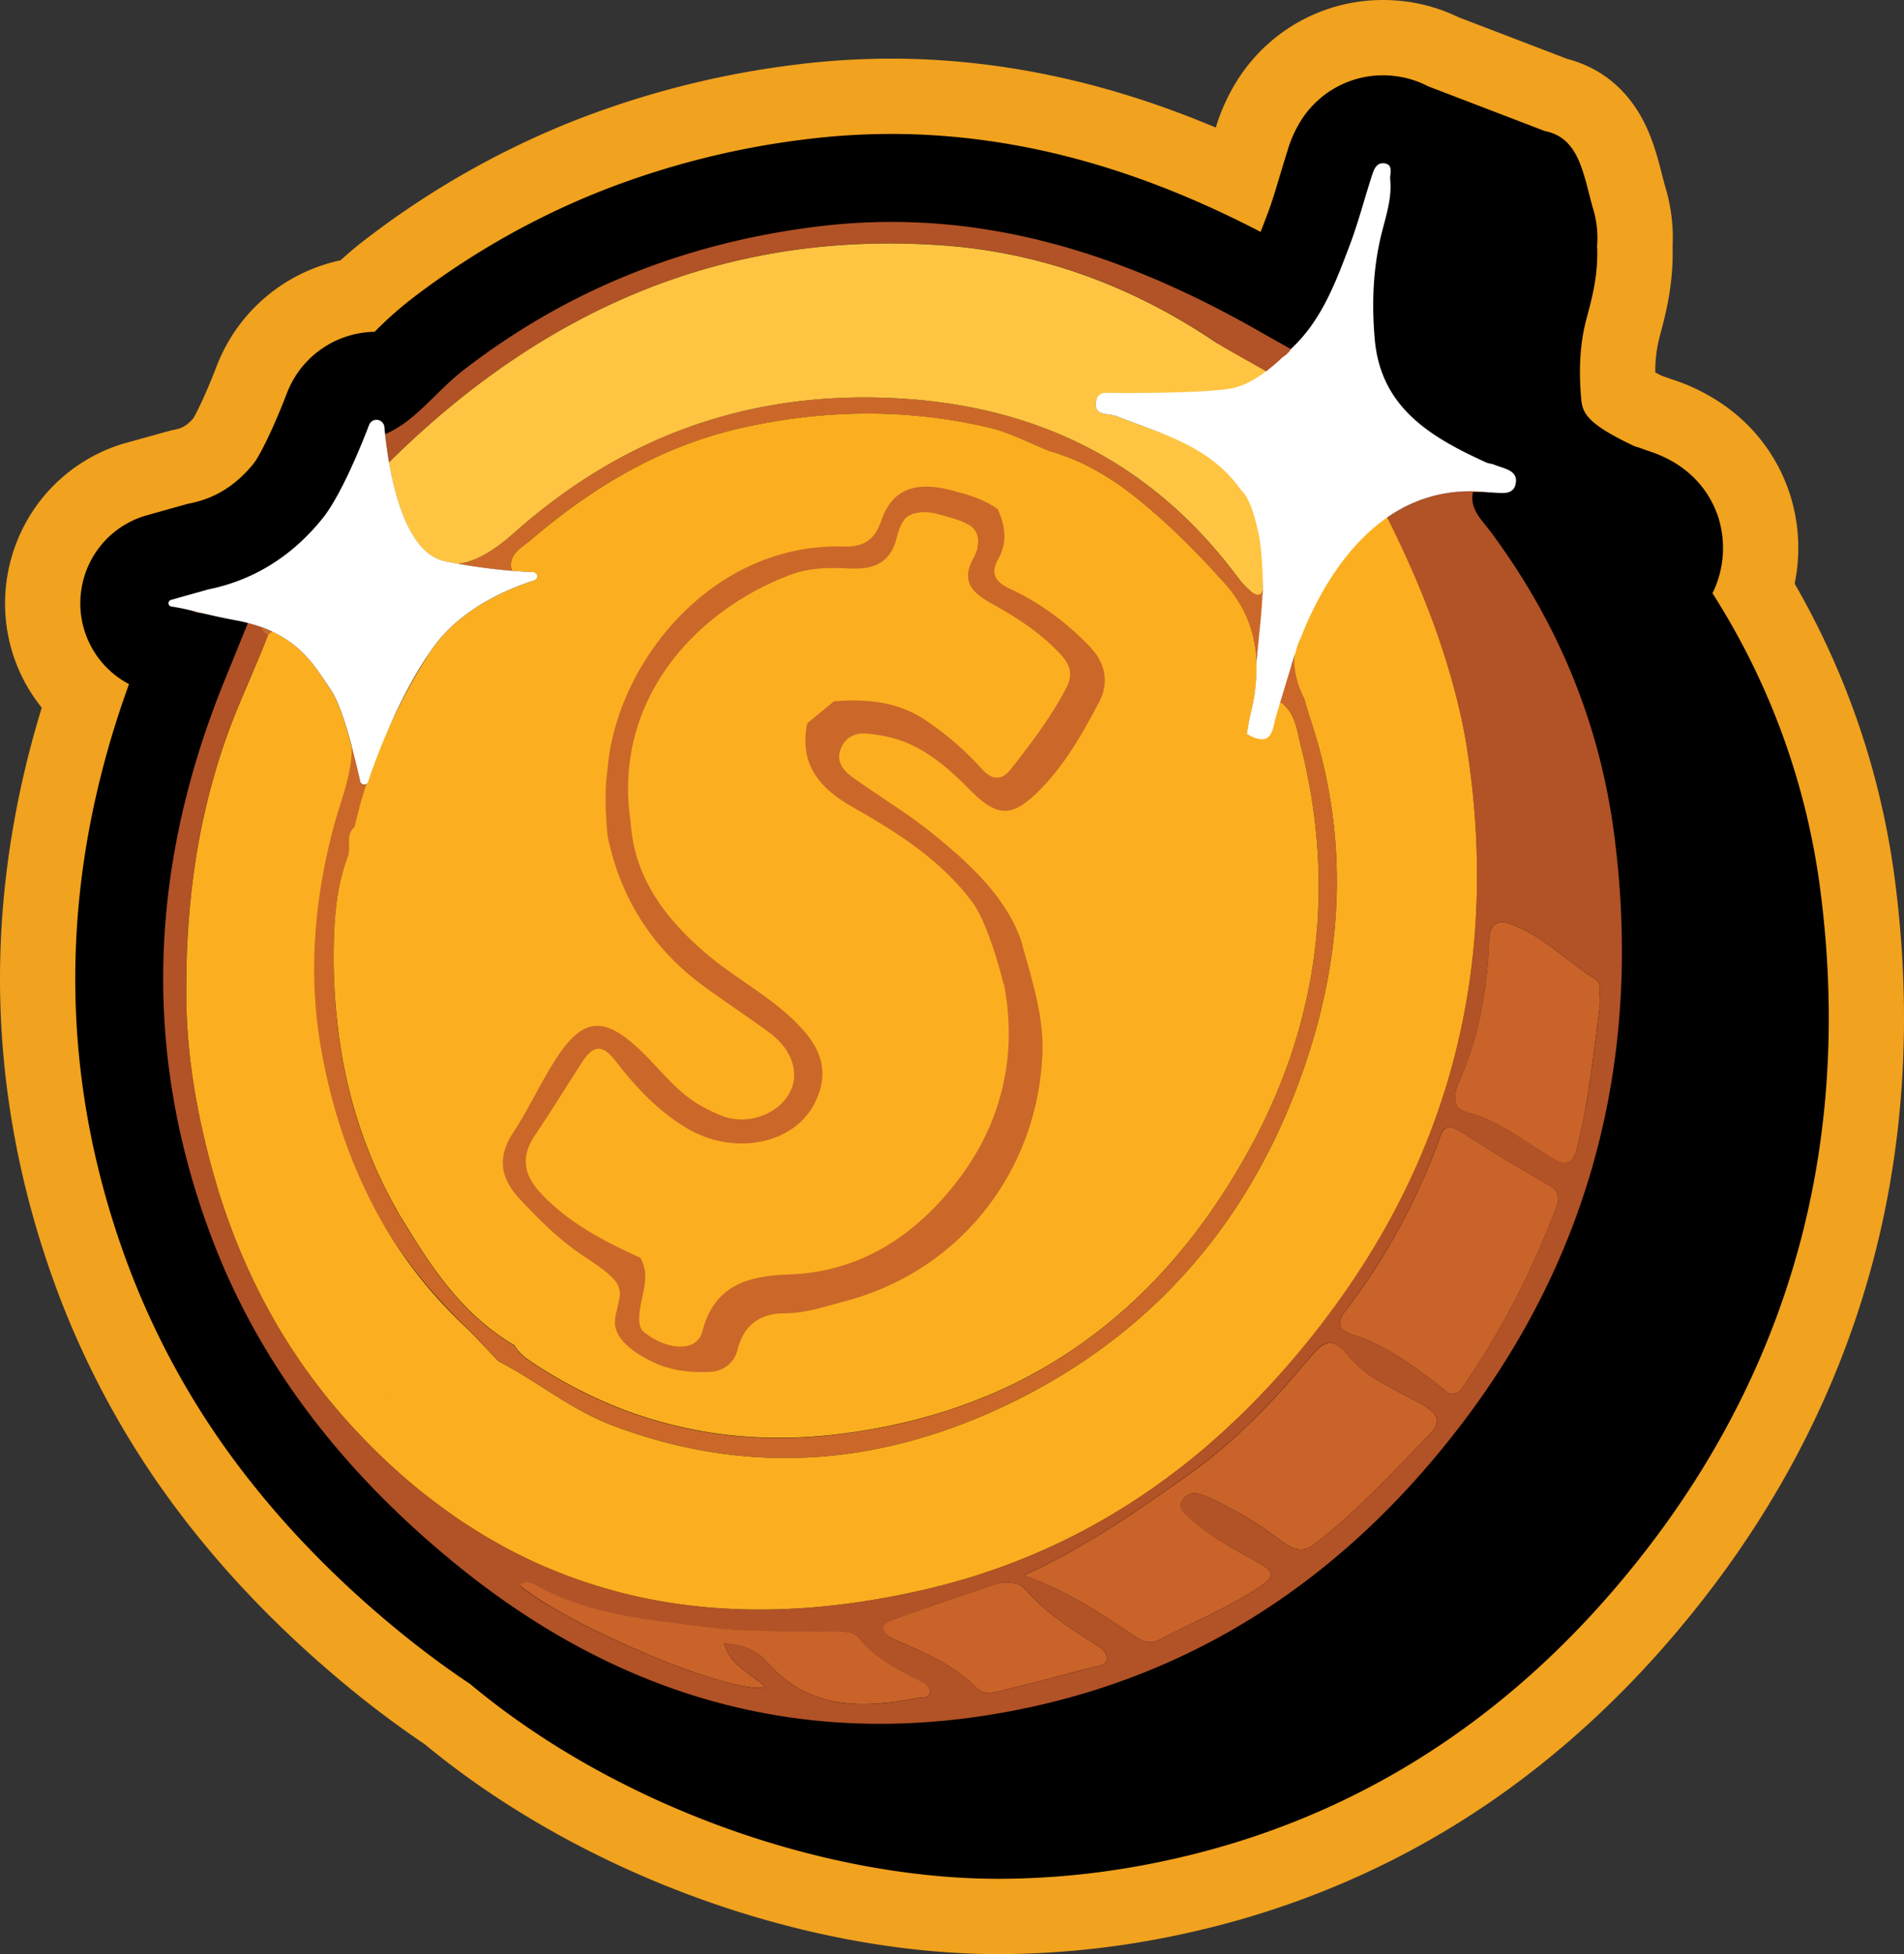
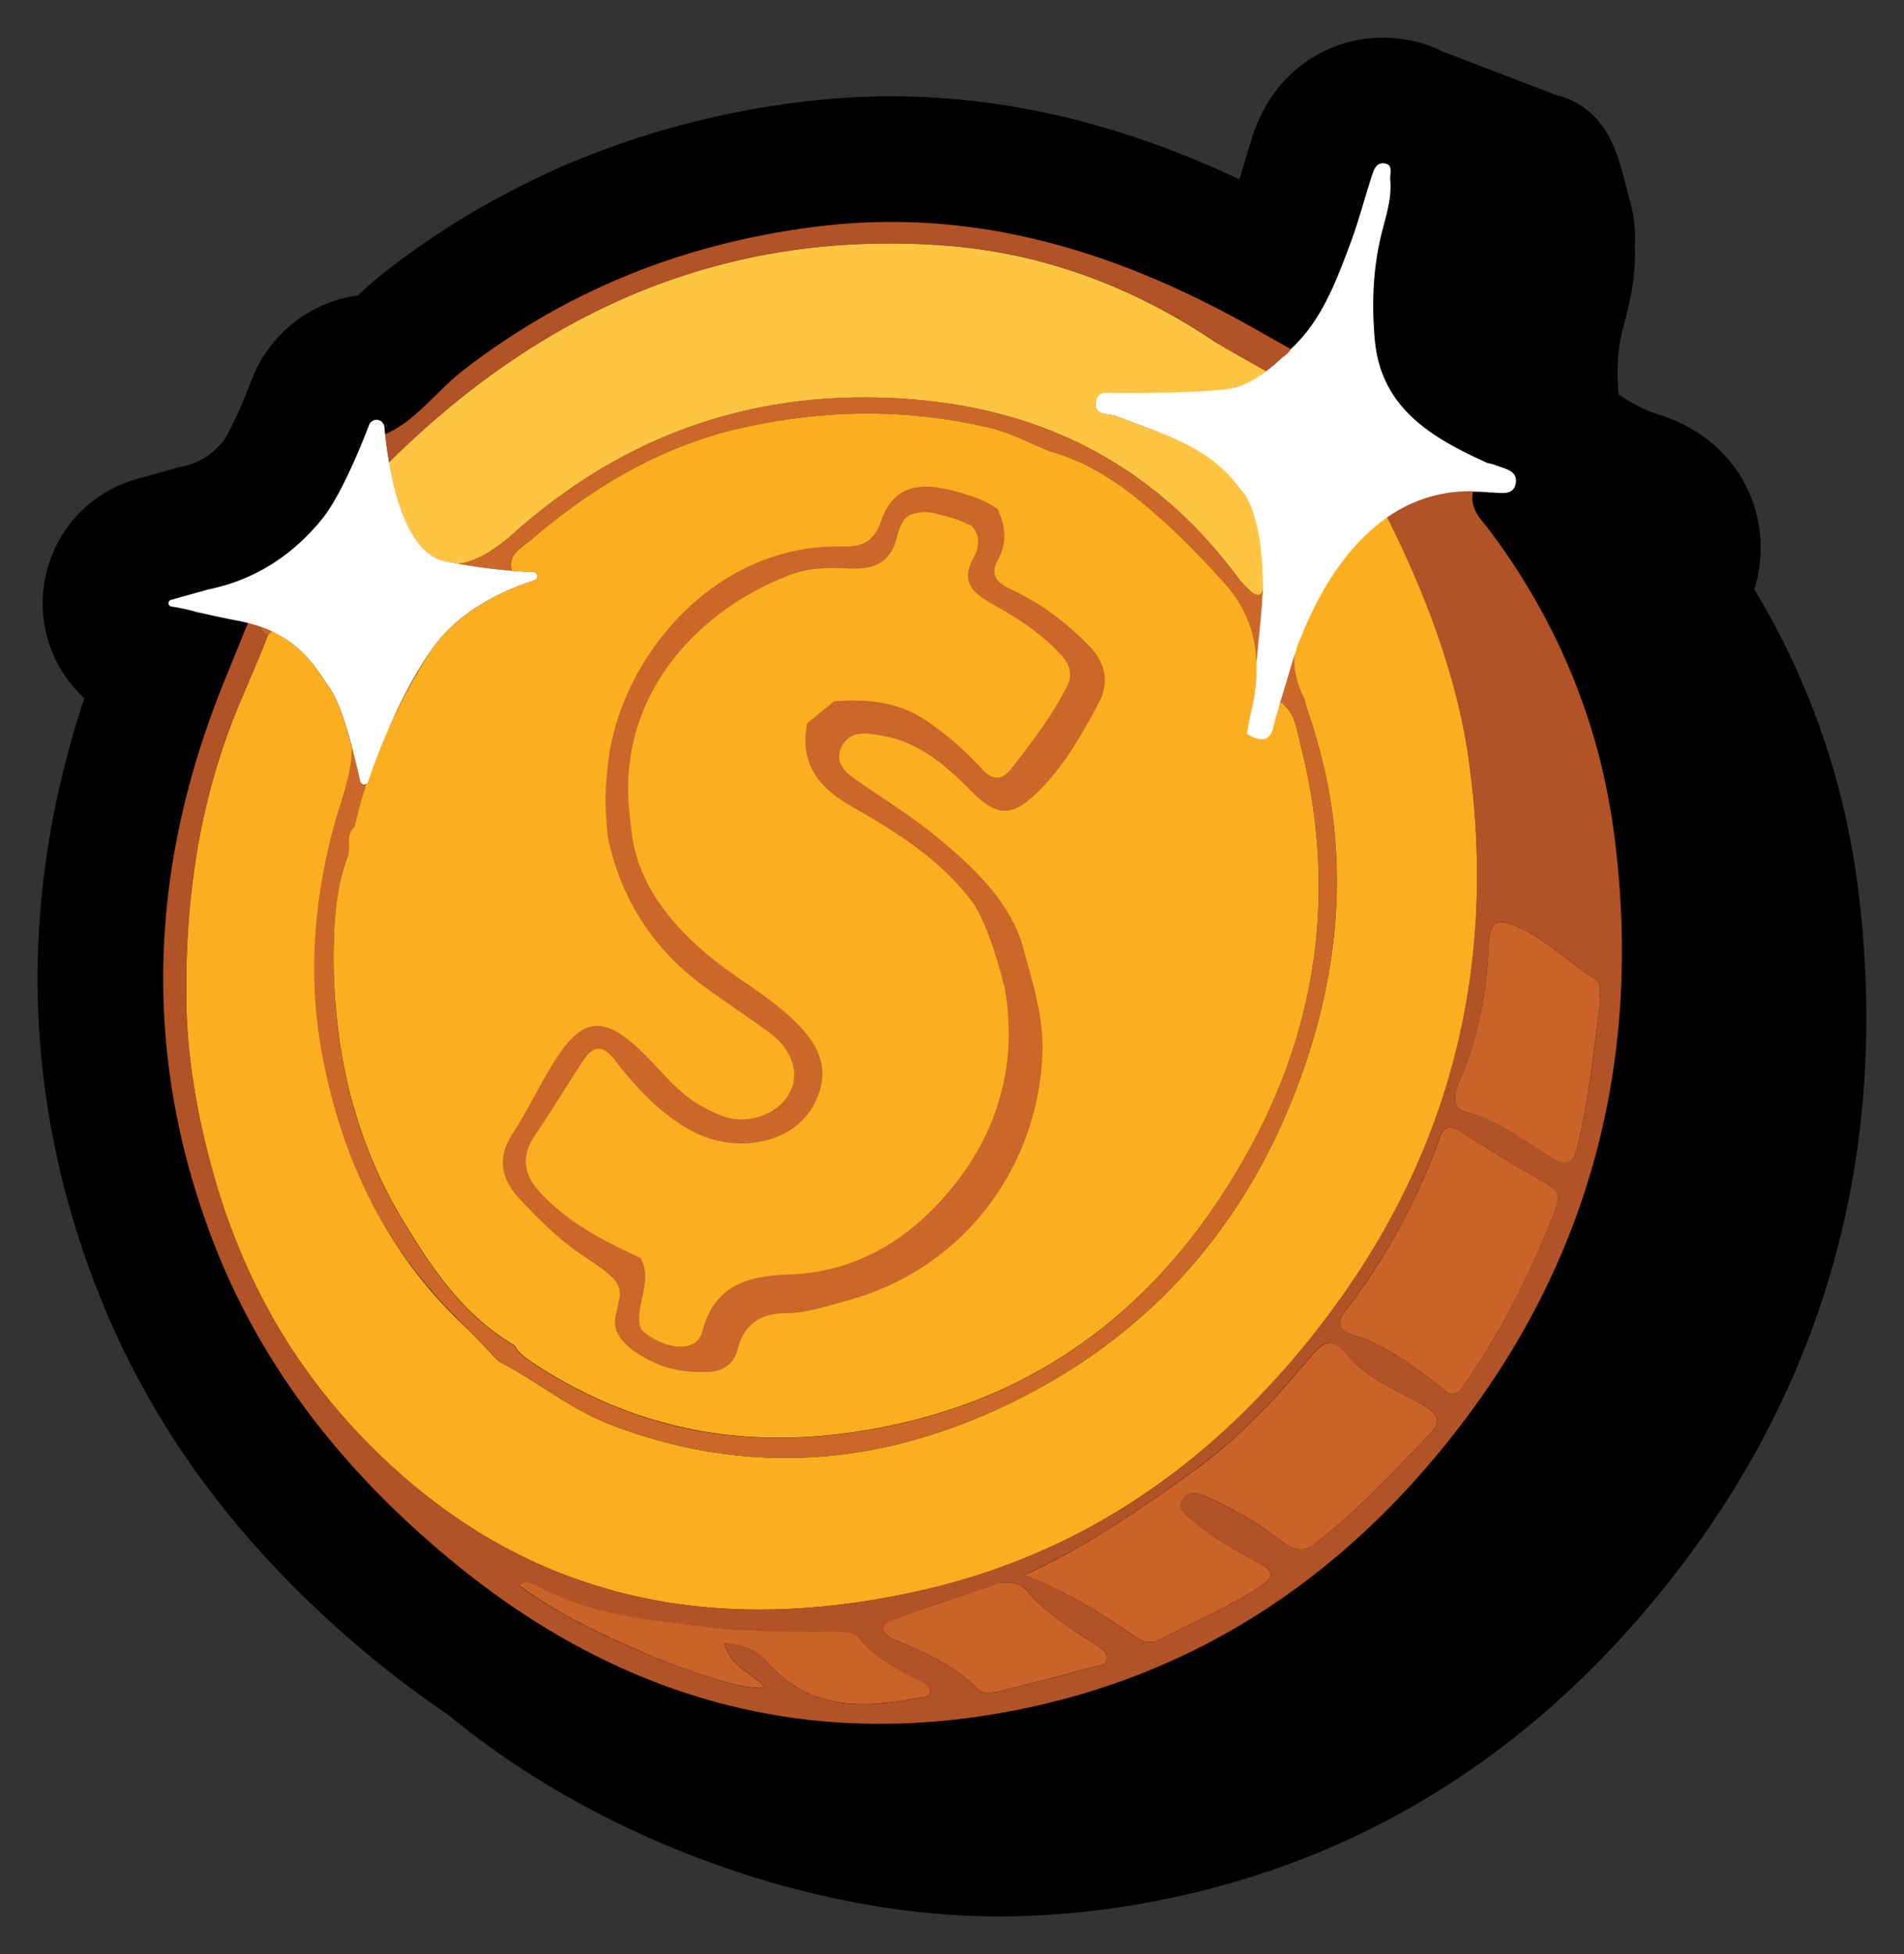
<svg xmlns="http://www.w3.org/2000/svg" viewBox="0 0 1264.59 1297.56">
  <rect x="0" y="0" width="1264.59" height="1297.56" fill="#333333" stroke="none" />
  <defs>
    <style>.cls-1{fill:#f1a21e;}.cls-2{fill:#cb6829;}.cls-3{fill:#b25227;}.cls-4{fill:#fbaf20;}.cls-5{fill:#c96329;}.cls-6{fill:#f69b1f;}.cls-7{fill:#ffc542;}.cls-8{fill:#fff;}.cls-9{fill:#f37c20;}</style>
  </defs>
  <title>BP icon 1</title>
  <g id="Capa_2" data-name="Capa 2">
    <g id="Capa_1-2" data-name="Capa 1">
      <path d="M918.43,108.41a8,8,0,0,1,1.51.15c5.62,1.08,3,6.94,3.38,10.75,1.19,12.37-2.8,24-5.73,35.73-5.76,23.17-6.6,46.78-4.54,70.32,4,45.59,37.62,65.1,74,81.73,1.64.74,3.59.77,5.25,1.45,6.46,2.68,16.54,3.67,14.37,13.07-1.1,4.77-4.84,5.73-9.06,5.73-2.8,0-5.81-.42-8.4-.43h0c-3.62,0-7.25-.11-10.89-.17C975.94,338,984,345,989.61,352.53c45.08,60.31,73,128.07,82.58,202.22C1090.66,698,1058.81,830,971,945.29c-75.43,99.06-173.21,166.37-297.49,190.51a466.57,466.57,0,0,1-89.11,8.82c-103.48,0-197.37-37.14-282.22-106.5C230.85,979.84,173.94,909.49,140.9,822.63,93.52,698,99.24,573.95,149.45,451.24q7.65-18.72,15.23-37.48c-2.58-.68-5.31-1.29-8.18-1.82-8.62-1.59-15.92-3.24-22.15-4.7l-1-.11a12.69,12.69,0,0,1-5.15-1.35,144.15,144.15,0,0,0-14.55-3,2.25,2.25,0,0,1-.3-4.37l25.27-7.09.15,0c30.34-6.3,55.62-22.52,75.37-47.1,11-13.73,23.3-42.26,30.87-62a5.11,5.11,0,0,1,4.86-3.43,5.27,5.27,0,0,1,5.31,4.94c.14,1.5.29,3,.46,4.64.48-.23,1-.45,1.44-.66,19.12-8.56,33-28.21,50.25-41.59,69.35-53.76,147.89-84.78,235.07-95.62A400.85,400.85,0,0,1,592,147.35c86.79,0,166.59,28.46,243.06,71.92,7.4,4.21,14.84,8.34,22.27,12.5a101.12,101.12,0,0,0,13.2-15c11.72-16.23,18.76-35.14,25.86-53.92,5.56-14.73,9.55-30,14.36-45,1.35-4.19,2.78-9.44,7.66-9.44m0-67h0a72.91,72.91,0,0,0-60.84,32.88,87.62,87.62,0,0,0-10.44,22.53l-.14.45,0,.11c-1.86,5.78-3.54,11.39-5.16,16.81-2.71,9-5.27,17.57-8.09,25l-.4,1-.65,1.72A622.15,622.15,0,0,0,737.3,103C688.89,88,640,80.35,592,80.35A470.12,470.12,0,0,0,534.12,84a562,562,0,0,0-141,36.08,532.76,532.76,0,0,0-126.81,73.07,243.26,243.26,0,0,0-21.14,18.79,72.1,72.1,0,0,0-62.72,46.36c-9.48,24.74-17.64,40.11-20.6,44.05-10.39,12.9-22,20.33-36.68,23.36q-1.35.28-2.7.62-1,.24-1.93.51l-25.27,7.09L95,334a69,69,0,0,0-39.81,29.94,69.82,69.82,0,0,0-10.27,42,69.22,69.22,0,0,0,30.27,52c-46.1,131.31-45.11,261.83,3,388.44a539.16,539.16,0,0,0,75.65,135.3c29.28,38.37,64.89,74.79,105.84,108.25,98.72,80.7,207.94,121.62,324.62,121.62a536,536,0,0,0,101.89-10.05c135.32-26.29,249-98.85,338-215.69,48.75-64,83.1-134.27,102.09-208.84,18.51-72.7,22.64-150.36,12.27-230.85a488.09,488.09,0,0,0-70.52-197.46A75.25,75.25,0,0,0,1072,336.6a74.43,74.43,0,0,0-25.16-74.77c-11.73-9.62-23.77-13.6-29.56-15.52l-.51-.17c-2.45-1-4.73-1.71-6.82-2.31-29.24-13.84-29.69-18.94-30.16-24.34-1.62-18.4-.7-34.19,2.81-48.29.37-1.48.82-3.18,1.3-5,3-11.25,7.35-27.72,6.52-47.31a76.26,76.26,0,0,0-2.78-26.43,71,71,0,0,0-55-49.73l-.13,0a75.22,75.22,0,0,0-14-1.34Z" />
      <path d="M663.35,1272.56c-59.9,0-125.13-12-188.64-34.78-64.93-23.26-125.26-56.82-174.48-97.05q-1.51-1.23-3-2.45c-16.2-10.86-32.31-22.83-47.9-35.58-41.93-34.27-78.43-71.62-108.49-111A555.58,555.58,0,0,1,62.94,852.28C14.76,725.61,12.43,595,56,463.64a86.09,86.09,0,0,1-6.86-7.1A85.13,85.13,0,0,1,28.6,407.23a86.34,86.34,0,0,1,12.7-52,85.42,85.42,0,0,1,49.26-37.06L116.08,311c.83-.23,1.64-.45,2.45-.65,1.06-.27,2.19-.52,3.29-.75,10.59-2.2,19.18-7.71,27-17.32,1.63-2.44,8.77-15.12,18.28-39.91a88.51,88.51,0,0,1,70.72-56.23,237.27,237.27,0,0,1,18.42-16,549.15,549.15,0,0,1,130.71-75.31A578.43,578.43,0,0,1,532.1,67.68,486.78,486.78,0,0,1,592,63.94c49.65,0,100.17,7.88,150.16,23.42a620.89,620.89,0,0,1,81,31.73c1-3.11,1.93-6.33,2.91-9.62,1.64-5.48,3.34-11.13,5.23-17l.21-.67A104.34,104.34,0,0,1,843.9,65.23,89.28,89.28,0,0,1,918.43,25h0a91.87,91.87,0,0,1,17.14,1.63l.15,0a88.79,88.79,0,0,1,23.1,7.86c2.16.79,5,1.87,8.79,3.34l65.81,25.22c10.85,2.6,24.86,9.38,34.61,26.59,5.88,10.36,8.77,21.63,11.57,32.53.92,3.59,1.79,7,2.74,10.21a91.83,91.83,0,0,1,3.47,31.22c.79,21.63-3.94,39.46-7.09,51.35-.45,1.7-.88,3.31-1.24,4.75-3,12.08-3.81,25.85-2.46,42,2,1.64,7.13,5.18,19.79,11.24,2.2.67,4.36,1.41,6.46,2.22l.1,0c6.74,2.23,20.74,6.86,34.83,18.42a90.45,90.45,0,0,1,28.45,41.08,92.08,92.08,0,0,1,2.3,50.06q-.76,3.33-1.77,6.59a504.79,504.79,0,0,1,68.69,197.22c10.64,82.55,6.39,162.28-12.64,237-19.54,76.71-54.84,149-104.94,214.73-91.48,120.13-208.54,194.78-347.94,221.86A552.53,552.53,0,0,1,663.35,1272.56Z" />
-       <path class="cls-1" d="M918.46,50a66.59,66.59,0,0,1,12.42,1.19l.1,0a63.83,63.83,0,0,1,17.5,6.1h0l77.73,29.79c23.27,4.48,25.52,29.87,32.12,52.35a67,67,0,0,1,2.42,23.9c.88,18.43-3.19,33.77-6.23,45.22-.49,1.83-.94,3.56-1.33,5.11-3.74,15-4.73,31.75-3,51.11.84,9.56,3.75,16.61,35.71,31.66a67.79,67.79,0,0,1,6.89,2.31l.76.25c5.7,1.89,16.31,5.4,26.8,14A65.47,65.47,0,0,1,1141,342.73a67.85,67.85,0,0,1-3.62,51.19,479.84,479.84,0,0,1,71.74,197.9c10.23,79.4,6.17,156-12.07,227.63-18.7,73.44-52.55,142.67-100.6,205.75-87.65,115.11-199.63,186.59-332.82,212.46a527.42,527.42,0,0,1-100.25,9.89c-114.65,0-250.15-46.77-347.3-126.19q-1.89-1.55-3.69-3.08-24-16-47.17-34.95c-40.43-33-75.57-69-104.44-106.81A530.57,530.57,0,0,1,86.3,843.39c-48.21-126.76-48.39-257.56-.62-389.13a60.59,60.59,0,0,1-32.16-49,61.16,61.16,0,0,1,9-36.83,60.46,60.46,0,0,1,34.87-26.23l.18-.05,25.27-7.09,1.73-.46q1.16-.29,2.33-.53c16.5-3.43,30.14-12.09,41.7-26.48,3.08-3.89,11.74-19.9,21.86-46.28a63.5,63.5,0,0,1,58.35-41,256,256,0,0,1,22.75-20.45A524.17,524.17,0,0,1,396.31,128,553.44,553.44,0,0,1,535.18,92.49,461.61,461.61,0,0,1,592,88.94c47.13,0,95.16,7.5,142.74,22.3,33.76,10.5,67.53,24.56,102.53,42.75,1.36-3.48,2.71-7.06,4.09-10.69l.4-1c2.93-7.75,5.53-16.42,8.28-25.6,1.61-5.38,3.28-10.95,5.11-16.65l0-.1.15-.47A79.64,79.64,0,0,1,864.75,79a64.34,64.34,0,0,1,53.68-29h0m0-50h-.05a114.22,114.22,0,0,0-95.37,51.42,128.09,128.09,0,0,0-15.35,32.77l-.13.41,0,.12C788.18,76.55,769,69.52,749.59,63.5,697.2,47.21,644.18,38.95,592,38.94a511.8,511.8,0,0,0-63,3.92A603.42,603.42,0,0,0,377.59,81.65a574.16,574.16,0,0,0-136.67,78.74c-5.44,4.22-10.36,8.46-14.74,12.45a113.53,113.53,0,0,0-82.44,70.66c-7.27,18.95-13.08,30.36-15.28,34.19-4.9,5.63-8.61,6.81-11.73,7.46-1.45.3-2.89.63-4.3,1-1,.26-2.09.54-3.11.82L84.06,294l-.23.06-.12,0A110.35,110.35,0,0,0,20.08,342a111.51,111.51,0,0,0-16.4,67.14,109.9,109.9,0,0,0,24.05,60.76C9.23,530.21-.09,590.87,0,650.7c.11,70.9,13.42,141.71,39.57,210.46A580.56,580.56,0,0,0,121,1006.86c31.24,40.93,69.11,79.69,112.55,115.19,15.84,12.95,32.2,25.12,48.67,36.22l2.19,1.81c51.39,42,114.28,77,181.86,101.23,66.18,23.71,134.33,36.24,197.08,36.24a577.5,577.5,0,0,0,109.78-10.81c72.49-14.08,140.06-40.9,200.86-79.71,60.44-38.58,115-89.57,162.21-151.55,52.14-68.45,88.9-143.72,109.27-223.71,19.81-77.78,24.25-160.67,13.21-246.36a529.35,529.35,0,0,0-66.73-197.86,116.89,116.89,0,0,0-3.59-60.79,115.42,115.42,0,0,0-36.28-52.43,128.56,128.56,0,0,0-42.38-22.67q-2.78-1.06-5.64-2c-1.76-.86-3.31-1.63-4.66-2.33a89,89,0,0,1,2.36-21.62c.3-1.21.75-2.88,1.14-4.36,3.27-12.35,8.67-32.68,8-57.51a116.54,116.54,0,0,0-4.5-38.51c-.83-2.82-1.65-6-2.52-9.39-3.06-11.9-6.52-25.39-14-38.64-13.64-24.06-33.21-34.07-48.85-38.15l-41.75-16-22.85-8.76-7.24-2.77-.55-.21a113.84,113.84,0,0,0-28-9.31h0L940.11,2a116.73,116.73,0,0,0-21.62-2Z" />
      <path class="cls-2" d="M823.9,325a76.74,76.74,0,0,1,11.22,25.88C831,332.2,825.89,326.52,823.9,325Zm50.31,75.94-.08.14c-.56,1.1-1.11,2.2-1.65,3.28s-1.1,2.27-1.63,3.38-1,2.22-1.53,3.31c-.31.68-.63,1.37-.93,2q-.62,1.41-1.2,2.78c-.59,1.37-1.14,2.72-1.68,4-.24.58-.46,1.15-.69,1.73l-.73,1.84c4-8.53,7.68-17.2,11.76-25.68C875.29,398.82,874.75,399.87,874.21,400.91Zm-746,4.86a12.68,12.68,0,0,0,5.15,1.35l1,.11Zm44.19,10.29c1.52,2.29,2.93,4.69,5.56,5.78h0c.88-.85,1.77-1.68,2.66-2.44A83.41,83.41,0,0,0,172.38,416.06Zm112.75,17.51a1.07,1.07,0,0,1-.1.15c-9.47,13.91-17.56,29.42-24.13,43.81l-.15.31-.53,1.11c.11-.21.21-.44.33-.66.31-.64.61-1.28.91-1.9s.61-1.27.93-1.9l1.88-3.77q2.56-5.11,5.27-10.13,1.8-3.36,3.66-6.69c.61-1.11,1.24-2.22,1.87-3.32,1.27-2.22,2.53-4.42,3.82-6.61.64-1.1,1.29-2.2,1.94-3.29s1.32-2.19,2-3.28l2.33-3.81,0-.06,1.35-2.17C286.06,432.08,285.59,432.82,285.13,433.57ZM838.9,390.77l-.19.13c-2.31,1.65-6.39,3.14-9,.81a54.73,54.73,0,0,1-7.39-8c-59.72-80.4-140.61-117.59-239.76-119.75-92.67-2-172.43,28.74-241.25,89.91-14.07,12.52-26,19.22-37.48,20.5,13.35,2.41,25.62,3.85,36.11,4.71-.15-.58-.28-1.13-.38-1.67-1.67-9.57,6.76-13.57,13-18.88,40.68-34.71,85.39-61.69,138.23-73.88,55.41-12.77,110.8-13.53,166.06-.61h0c.78.18,1.55.38,2.32.59l.48.13c.66.16,1.32.35,2,.55l1,.31c.48.14.94.29,1.42.45.81.25,1.63.53,2.44.81l1.59.56c7.3,2.66,14.44,6,21.64,9.11l2.51,1.06,2.36,1,.45.19c.38.16.74.31,1.1.45l1.12.44c1.58.43,3.16.89,4.7,1.38l2.3.74h0c1.53.51,3,1.05,4.55,1.63,1.32.49,2.62,1,3.92,1.55l.86.36c.63.25,1.25.53,1.88.81,1.47.64,2.92,1.32,4.35,2,.71.34,1.43.69,2.14,1.06s1.43.7,2.13,1.08c.54.29,1.06.56,1.59.86l1.75,1c1,.54,1.94,1.09,2.91,1.65,2.73,1.6,5.44,3.28,8.08,5q.92.58,1.8,1.2l2.14,1.47c.63.43,1.25.86,1.87,1.3l2,1.47c.58.41,1.14.84,1.72,1.27,1.15.85,2.3,1.73,3.45,2.61s2.27,1.75,3.39,2.67c2.79,2.22,5.55,4.51,8.27,6.83q5.07,4.32,10,8.82t9.75,9.13q3.21,3.1,6.36,6.25,4.74,4.72,9.35,9.56c2.05,2.14,4.08,4.31,6.11,6.48,3,3.28,6,6.58,9,9.9.46.53.93,1.05,1.38,1.59s.9,1.05,1.33,1.59c.88,1.06,1.72,2.15,2.51,3.23l1.18,1.64c.35.5.7,1,1,1.5.44.66.86,1.33,1.29,2l.9,1.48,1,1.68c.31.56.63,1.13.93,1.69s.6,1.13.88,1.69c.59,1.14,1.13,2.29,1.63,3.45.28.58.51,1.15.75,1.73a.11.11,0,0,0,0,.08c.44,1.09.86,2.18,1.27,3.27a.72.72,0,0,0,.05.15c.41,1.18.81,2.36,1.18,3.53s.7,2.37,1,3.57c.15.6.3,1.2.44,1.8s.26,1.14.38,1.72l0,.18q.19.86.34,1.73c.23,1.22.43,2.43.6,3.66.09.61.16,1.23.24,1.84.29,2.44.49,4.9.58,7.38.07-1,.16-2,.26-3,1.44-15.06,4.58-34,5.11-47.14A7.07,7.07,0,0,1,838.9,390.77Zm31.44,86.62c-.39-1.17-.76-2.34-1.13-3.52s-.73-2.34-1.08-3.53c-.7-2.36-1.38-4.71-2.07-7.08-.49-1.68-1-3.36-1.47-5a38,38,0,0,1-3.66-26.16c-.19.54-.4,1.2-.65,1.94-.16.48-.31.94-.46,1.39l-.79,2.51c-.15.5-.31,1-.48,1.54-.1.34-.21.69-.33,1-1.34,4-2.88,6.21-3.07,7.25-.44,2.49-1,4.91-1.82,6-1.43,4.72-2.59,9.47-3.57,13.54-.61,2.58-1.15,4.9-1.65,6.76l-.31,1.1c.94-3.09,2.28-5.84,4.81-7.27.49.43,1,.88,1.39,1.33a22.39,22.39,0,0,1,1.82,2.15c.19.25.36.5.54.75.29.4.55.83.8,1.25.13.19.24.38.35.58.24.43.48.88.7,1.32a37.27,37.27,0,0,1,2.05,5.09c.73,2.19,1.29,4.46,1.8,6.71.2.85.39,1.69.58,2.53s.43,1.93.65,2.88a4.24,4.24,0,0,0,.16.66c.05.24.1.48.16.7s.11.46.18.7q2.25,8.89,4.08,17.74h0c.81,3.92,1.57,7.85,2.26,11.76,0,0,0,0,0,0,.35,2,.69,3.93,1,5.89s.61,3.92.89,5.88q.86,5.88,1.5,11.73a364.26,364.26,0,0,1,2.27,45.09c0,1.58-.05,3.14-.09,4.72a2.75,2.75,0,0,0,0,.33c-.05,1.9-.11,3.81-.2,5.71,0,.18,0,.35,0,.53q-.39,8.91-1.24,17.75-.73,7.74-1.82,15.45c-.06.48-.14,1-.21,1.47q-.94,6.6-2.16,13.15-.9,4.92-2,9.83c-.24,1.08-.48,2.17-.71,3.26q-1.2,5.39-2.58,10.74-2.76,10.71-6.19,21.31c-1.14,3.53-2.34,7.07-3.61,10.57a385.18,385.18,0,0,1-23.15,51.92c-34.7,64.72-80.39,115.17-138.18,148.73q-6.86,4-13.92,7.63t-14.37,7c-3.24,1.48-6.53,2.92-9.85,4.3-1.65.7-3.32,1.38-5,2-1.25.5-2.52,1-3.78,1.48-1.89.73-3.81,1.45-5.72,2.15s-3.85,1.38-5.79,2.05q-5.83,2-11.78,3.83l-4,1.19q-5.49,1.62-11.11,3.07-9.11,2.37-18.53,4.3c-1.3.26-2.62.54-3.93.79q-13.83,2.67-28.28,4.46-7.69.94-15.27,1.54a0,0,0,0,1,0,0q-7.57.58-15.06.83-9.62.3-19.1,0l-.81,0q-2.69-.09-5.37-.23c-3.31-.18-6.59-.39-9.86-.66q-8.16-.68-16.21-1.8c-1-.13-1.9-.26-2.84-.41Q459,949.54,445.25,946c-2-.51-4-1.05-6-1.6s-4-1.14-6-1.73l-3-.91c-2-.63-4-1.27-5.94-1.93-1-.33-2-.68-2.94-1s-2.24-.79-3.36-1.2q-3.21-1.17-6.41-2.44c-2.84-1.1-5.67-2.27-8.51-3.47a314,314,0,0,1-48.33-26c-5.19-3.39-10.07-6.77-13.13-12.28l-.89-.53-.88-.53c-1.77-1.06-3.48-2.15-5.17-3.27-.75-.5-1.49-1-2.23-1.52-15.76-10.87-28.59-24.39-39.88-39.25-1.4-1.85-2.78-3.72-4.16-5.61h0q-3.06-4.27-6-8.63h0q-2-2.91-3.87-5.86c-.65-1-1.29-2-1.9-3-1.25-2-2.51-4-3.75-6h0c-1.23-2-2.46-4-3.68-6h0l-1.82-3q-1.5-2.5-3-5t-2.86-5.09q-1.39-2.54-2.74-5.09h0c-.56-1.06-1.13-2.14-1.67-3.21q-2.46-4.81-4.75-9.66h0q-2.42-5.19-4.65-10.42h0q-2.1-4.94-4-9.93c-.16-.43-.33-.84-.48-1.27q-2.27-6-4.28-12l-.45-1.38q-1.2-3.66-2.32-7.35a0,0,0,0,1,0,0c-.51-1.68-1-3.36-1.48-5-.09-.26-.16-.54-.23-.81q-2.1-7.5-3.86-15.1-.7-3-1.34-6.09c-.21-1-.43-2-.63-3.06s-.38-1.84-.55-2.77q-1-5.24-1.85-10.52c-.08-.45-.15-.9-.21-1.35q-.58-3.8-1.11-7.63v-.05c-.38-2.81-.73-5.64-1-8.46a391,391,0,0,1-2.28-47.72c.25-21.46,1.78-43.38,10-63.93a31.27,31.27,0,0,0,.84-3.57c1.18-5.1.76-3.27,3-14.44q1.69-7.54,3.75-14.9c.69-2.46,1.42-4.9,2.16-7.33.38-1.22.75-2.43,1.14-3.65.3-.93.6-1.85.91-2.78.49-1.49,1-3,1.49-4.45-.51,1.48-1,3-1.5,4.45a2.71,2.71,0,0,1-4.17-1.74c-1.13-5.14-3.74-17.53-5.57-24.62-.79,16.85-9.47,42-13.78,58.25-12.92,48.8-15.74,96.15-7.1,145.53C225,768.21,255.9,829.84,308.41,880.14c7.89,7.54,15.1,15.81,22.63,23.75,25.82,13.24,48.13,32.21,75.88,42.66,3.61,1.35,7.22,2.66,10.82,3.87q3.59,1.22,7.18,2.37h0c1.8.56,3.6,1.13,5.39,1.67s3.6,1.05,5.39,1.57c1.21.34,2.42.68,3.62,1,1.79.49,3.6,1,5.39,1.4,3.58.9,7.18,1.74,10.76,2.52,1.79.39,3.58.76,5.37,1.11h0c2.38.48,4.77.93,7.15,1.34h0q5.36.94,10.72,1.69,9,1.26,17.9,2c2.37.2,4.75.36,7.12.5a309.54,309.54,0,0,0,47.35-.9q5.54-.53,11.08-1.27,5-.66,9.91-1.47c3.63-.6,7.27-1.25,10.89-2q5-1,10-2.17c2.09-.48,4.17-1,6.25-1.52l2.1-.54c2-.51,4-1.05,6-1.62l2.05-.58c2.1-.6,4.22-1.23,6.33-1.88q8.68-2.65,17.34-5.79c2.72-1,5.45-2,8.17-3.07q6.13-2.39,12.23-5,7.29-3.14,14.37-6.48t13.93-6.92q4.57-2.37,9-4.85l3.34-1.87q5-2.84,9.86-5.76,4.34-2.61,8.57-5.32c2.82-1.82,5.61-3.65,8.37-5.51s5.49-3.77,8.18-5.7,5.35-3.9,8-5.89q13.79-10.47,26.41-22.06c1.8-1.67,3.58-3.33,5.35-5s3.51-3.41,5.24-5.12C814.49,819,844.91,769.5,865.3,711.37,892.26,634.5,896.54,556,870.34,477.38Zm-23.53,1.37c-.1.5-.16.86-.21,1.1.3-1.23.58-2.47.91-3.68C847.1,477.6,846.85,478.51,846.81,478.75Z" />
      <path class="cls-3" d="M1072.19,554.76c-9.56-74.15-37.51-141.92-82.58-202.22C984,345,975.94,338,978.31,326.72c3.66.06,7.3.16,10.94.18a108.83,108.83,0,0,0-12.72-.75l-2,0-1.57.05-1.25.05c-.84,0-1.67.09-2.49.16l-.92.06c-.81.06-1.62.14-2.42.24h-.09l-1,.13-1.64.21c-.73.1-1.45.2-2.17.33-.36.05-.73.11-1.08.19-1.06.18-2.13.38-3.17.6-.7.14-1.39.3-2.09.46s-1.38.33-2.05.5c-.85.23-1.7.45-2.54.7-.65.19-1.32.38-2,.58-1.1.35-2.18.71-3.26,1.09l-1.69.61c-.56.21-1.13.43-1.68.65s-1.1.44-1.65.68l-1.64.7c-.68.3-1.35.61-2,.93s-1.34.63-2,1-1.32.66-2,1-1.29.69-1.93,1c-.39.21-.76.43-1.14.65-1.35.76-2.68,1.55-4,2.39-.44.28-.85.54-1.28.83-.84.54-1.67,1.09-2.48,1.67l-1,.69-1,.7c-.79.56-1.57,1.15-2.33,1.74s-1.35,1.05-2,1.59a17.51,17.51,0,0,1,7.68,1c15.9,31.43,30,63.48,40,96.93.36,1.19.7,2.39,1.05,3.58.45,1.54.9,3.11,1.32,4.66.53,1.9,1.05,3.81,1.54,5.73q4.06,15.35,6.83,31.16c0,.18.05.36.09.55.26,1.42.5,2.83.71,4.26.11.7.23,1.4.33,2.1s.2,1.22.29,1.82q2,13.57,3.36,27,.45,4.47.83,8.92h0c.29,3.4.55,6.77.76,10.15,8,120-24.33,230-99,328.75a567.05,567.05,0,0,1-51.34,59.24l-3.65,3.63Q818.54,945,811,951.88q-3.8,3.42-7.64,6.77A461,461,0,0,1,758,993.32q-4.74,3.16-9.55,6.21-9.64,6.11-19.59,11.7-4.44,2.48-8.92,4.87t-9.06,4.67q-3.42,1.71-6.89,3.37c-1.15.55-2.3,1.1-3.47,1.64q-3.48,1.62-7,3.19-5.28,2.35-10.64,4.57c-1.19.5-2.39,1-3.58,1.47q-5.41,2.16-10.87,4.21-6.71,2.5-13.53,4.77-10.24,3.42-20.8,6.39-3.51,1-7.08,1.92c-2.37.61-4.75,1.23-7.13,1.82l-3.6.86c-1.2.28-2.41.56-3.61.83-52.54,12-103,15.89-151,10.62q-3.36-.36-6.72-.79a353.75,353.75,0,0,1-38.37-7.07l-3.68-.91q-3.68-.94-7.34-2c-1.88-.51-3.76-1.05-5.63-1.62q-2.22-.66-4.43-1.35-5.88-1.8-11.68-3.86-4.25-1.5-8.47-3.11a0,0,0,0,1,0,0c-2.82-1.06-5.61-2.18-8.41-3.33-3.14-1.3-6.26-2.64-9.37-4q-7-3.16-13.91-6.63-4.6-2.33-9.17-4.8-2.27-1.24-4.55-2.52-8.06-4.55-16-9.57c-1.32-.84-2.64-1.68-4-2.54q-4.43-2.89-8.83-6l-2.92-2.05c-2.59-1.84-5.19-3.73-7.76-5.66s-5.12-3.9-7.67-5.9c-1.28-1-2.54-2-3.81-3-2.54-2.05-5.06-4.16-7.57-6.29-1.25-1.06-2.51-2.15-3.76-3.24q-7.48-6.54-14.83-13.61t-14.52-14.65a398,398,0,0,1-42.87-53.84q-3.42-5.17-6.69-10.45A401.44,401.44,0,0,1,168,849.54q-1.35-2.8-2.64-5.64c-.65-1.42-1.29-2.83-1.93-4.25q-1.9-4.27-3.72-8.59c-.6-1.44-1.2-2.88-1.79-4.33q-1.18-2.89-2.32-5.83-2.27-5.84-4.4-11.78t-4.07-12q-2-6-3.76-12.15c-.59-2-1.18-4.08-1.75-6.14q-2.59-9.28-4.89-18.63c-.5-2.07-1-4.15-1.48-6.23-.28-1.19-.55-2.38-.81-3.57-.79-3.56-1.55-7.14-2.28-10.71q-.94-4.7-1.79-9.4-1.28-7-2.33-14.13c-.46-3.14-.89-6.3-1.29-9.45q-1.48-11.82-2.26-23.68-.47-7.14-.65-14.26c0-1.59-.06-3.18-.09-4.76,0-1.32,0-2.64-.05-4q-.06-8,.1-15.95,0-.79,0-1.58.11-5.49.33-10.95c.11-2.91.25-5.8.41-8.71.23-3.92.48-7.84.78-11.76q1.05-13.89,2.84-27.67.7-5.49,1.54-11a458.91,458.91,0,0,1,10.22-49.15q1.43-5.39,3-10.77s0,0,0,0q2.1-7.2,4.49-14.33,2.95-8.93,6.34-17.78c.94-2.47,1.92-4.94,2.91-7.39q2.42-6,5-12t5.09-12h0q1.71-4,3.38-8c.45-1.06.9-2.14,1.37-3.21,1.33-3.19,2.64-6.39,3.92-9.61a0,0,0,0,1,0,0q1.28-3.21,2.52-6.45h0c-2.63-1.09-4-3.48-5.56-5.78-2.42-.84-5-1.62-7.69-2.31-5.09,12.49-10.13,25-15.23,37.48C99.24,573.95,93.52,698,140.9,822.63c33,86.87,90,157.21,161.26,215.49,108.59,88.77,232,124.75,371.34,97.68,124.28-24.14,222.06-91.45,297.49-190.51C1058.81,830,1090.65,698,1072.19,554.76ZM617.84,1123.18a3.89,3.89,0,0,1,0,.39,3.85,3.85,0,0,1-.1.68v0a4.62,4.62,0,0,1-.14.49c0,.06,0,.11-.06.16a3,3,0,0,1-.21.4,2.16,2.16,0,0,1-.3.43,2.19,2.19,0,0,1-.3.29.5.5,0,0,1-.15.13l-.3.21-.11.06-.38.18-.45.18h-.05a3.69,3.69,0,0,1-.56.15l-.64.13-.68.09c-1.24.13-2.57.15-3.73.38-37.19,7.19-72.56,7.9-100.56-24.27-6.15-7.08-15.3-11.43-28.08-12a30,30,0,0,0,1.09,3.11c.28.69.58,1.34.9,2,.15.31.31.61.48.91s.29.54.44.79c.3.51.61,1,1,1.49a1.42,1.42,0,0,0,.19.29c.18.28.36.54.56.8s.39.51.58.76.56.71.86,1.05.65.76,1,1.13.43.46.65.69.44.45.66.66l1.37,1.27c.48.41.94.83,1.42,1.23.64.53,1.28,1,1.93,1.54,2.84,2.2,5.81,4.21,8.59,6.39.4.31.8.63,1.19,1s.78.64,1.15,1l1.13,1c.36.34.71.68,1.06,1s.7.71,1,1.09a28,28,0,0,1-7.88.14c-.46,0-1-.09-1.44-.15l-1.53-.2c-.24,0-.48-.06-.73-.11s-.48-.06-.73-.11c-.84-.13-1.72-.29-2.62-.46l-.86-.16c-.51-.09-1-.2-1.55-.31l-1.59-.35c-3.42-.75-7.13-1.72-11.09-2.86l-2-.58c-1.34-.39-2.69-.8-4.08-1.24l-2.1-.66c-1.4-.45-2.84-.91-4.3-1.4-1.3-.43-2.62-.88-3.95-1.34l-2.69-.94-2.27-.8-2.29-.83c-1.53-.55-3.08-1.13-4.65-1.72l-3.95-1.5c-4.5-1.73-9.08-3.57-13.71-5.49q-3-1.24-6-2.52c-2.33-1-4.67-2-7-3l-4-1.79c-3.56-1.59-7.12-3.23-10.64-4.9-1.4-.66-2.82-1.33-4.21-2-8.26-4-16.24-8.06-23.64-12.11l-2.14-1.19c-2.43-1.34-4.79-2.69-7.07-4l-1.78-1.05c-.59-.34-1.16-.69-1.74-1-2.87-1.73-5.6-3.45-8.16-5.14-1.38-.91-2.72-1.82-4-2.71s-2.52-1.78-3.68-2.64-2.28-1.74-3.33-2.58c4.6-3.9,9-1.53,12.83.63a152.62,152.62,0,0,0,16.62,8c2.25.91,4.51,1.78,6.79,2.59,1.13.4,2.27.8,3.41,1.18q3.44,1.15,6.89,2.17t7,1.9q3.08.79,6.19,1.49c1,.23,2,.45,3,.65a.82.82,0,0,0,.24.05c1,.23,2,.44,3,.64s2.16.44,3.23.64a1.37,1.37,0,0,0,.33.06c1.42.28,2.84.54,4.27.79l4.45.76c2.08.34,4.16.66,6.25,1s4.08.61,6.13.89c4.22.59,8.47,1.14,12.73,1.68q3.61.47,7.22.9l3.61.45q5.41.68,10.82,1.39c28.59,3.78,57,2.24,85.47,3,5.5.15,11.33-.46,15.27,4.27.56.69,1.15,1.35,1.74,2s1.18,1.3,1.79,1.93c1.58,1.65,3.23,3.22,4.94,4.71.6.53,1.2,1,1.82,1.54s1.23,1,1.85,1.49,1.25,1,1.89,1.44c2.53,1.89,5.16,3.65,7.85,5.3q2.69,1.67,5.47,3.21c3.23,1.8,6.54,3.51,9.9,5.15l2.39,1.17c.23.11.44.23.66.33l1.28.63a11.84,11.84,0,0,1,1.62,1,5,5,0,0,1,.54.4c.24.19.49.38.71.58a10,10,0,0,1,2.48,3,1.65,1.65,0,0,1,.1.23,3.1,3.1,0,0,1,.2.64.71.71,0,0,1,0,.23,1.91,1.91,0,0,1,0,.26ZM735,1101.87a4.55,4.55,0,0,1-1.23,2.58l-.24.23a5.07,5.07,0,0,1-.51.39l-.56.33c-1.88.93-4.37,1-6.24,1.5l-1.67.45q-7,1.9-14,3.75l-7.85,2.05q-7.86,2-15.72,4l-11.8,3-11.81,2.94a26.52,26.52,0,0,1-7.22,1,3.28,3.28,0,0,1-.5,0,8.54,8.54,0,0,1-1-.1l-.41-.06a9.45,9.45,0,0,1-1.48-.38c-.31-.11-.6-.24-.89-.36,0,0,0,0,0,0a6.51,6.51,0,0,1-.65-.34,8.09,8.09,0,0,1-1.23-.86q-.28-.24-.56-.53l-1.22-1.2-.28-.26c-.5-.49-1-1-1.52-1.43s-.86-.8-1.29-1.18-.81-.73-1.23-1.08a113.7,113.7,0,0,0-17.25-12.14c-1.17-.69-2.34-1.34-3.53-2-9.48-5.17-19.52-9.42-29.58-13.67a18.37,18.37,0,0,1-1.85-.91,6.05,6.05,0,0,1-.56-.34l-.54-.34,0,0c-.16-.11-.33-.23-.48-.35l-.48-.38a8.83,8.83,0,0,1-1.45-1.45,5.34,5.34,0,0,1-.46-.63c-.09-.14-.18-.29-.25-.43a4.17,4.17,0,0,1-.33-.68,2.94,2.94,0,0,1-.15-.48c0-.15-.08-.3-.1-.46l0-.31a4.08,4.08,0,0,1,0-.88,3.12,3.12,0,0,1,.06-.34,2.79,2.79,0,0,1,.11-.4c.05-.14.11-.28.18-.41s.14-.26.21-.39a5.37,5.37,0,0,1,.33-.48l.33-.38c.13-.14.26-.26.4-.4s.26-.24.41-.35a10.58,10.58,0,0,1,1.52-1l.6-.3.66-.3c.23-.1.46-.2.71-.29q4.66-1.77,9.32-3.46,5.83-2.12,11.63-4.16,3.48-1.22,6.93-2.41c4-1.39,8-2.74,11.88-4l4-1.35,6.6-2.2,2.18-.73,4.82-1.62,4.72-1.58,1-.35c2.76-.93,5.46-1.83,8.09-2.73a42.54,42.54,0,0,1,8.18-.24l1.16.14q.56.08,1.09.19a14,14,0,0,1,1.59.43,9.34,9.34,0,0,1,1.09.4c.35.15.68.31,1,.48a9.85,9.85,0,0,1,1,.61c.23.15.44.31.65.48s.41.34.63.53l.59.58.56.63c.41.48.83,1,1.27,1.42,1.68,1.88,3.41,3.71,5.2,5.45s3.62,3.43,5.5,5.09c.94.81,1.89,1.63,2.84,2.43l2.17,1.77c.6.48,1.2,1,1.82,1.44s1.24,1,1.85,1.43c1.05.8,2.1,1.59,3.18,2.37.93.68,1.85,1.35,2.79,2,.25.19.5.38.76.54,1,.69,1.94,1.37,2.92,2,.81.56,1.63,1.11,2.46,1.67,4.69,3.13,9.45,6.16,14.23,9.18l.9.58c.31.19.63.39.93.59s.81.55,1.22.85a6.71,6.71,0,0,1,.59.45,11.5,11.5,0,0,1,2,2,5.83,5.83,0,0,1,.4.58,6.59,6.59,0,0,1,.63,1.27,5.34,5.34,0,0,1,.2.68.83.83,0,0,1,0,.18,2.26,2.26,0,0,1,.08.4.27.27,0,0,1,0,.14s0,0,0,.05a0,0,0,0,1,0,0,.11.11,0,0,1,0,.09,4.76,4.76,0,0,1,0,.59A7.83,7.83,0,0,1,735,1101.87ZM950.28,951.54c-24.84,25.81-49.2,52.22-77.69,74.16q-.41.32-.83.6a16.81,16.81,0,0,1-2.43,1.4c-.35.16-.71.31-1.06.44l-.53.18c-.35.11-.7.21-1.05.29s-.44.09-.65.11c-.39.06-.78.11-1.16.14a11.87,11.87,0,0,1-2-.05,6.3,6.3,0,0,1-.7-.09.14.14,0,0,1-.1,0l-.46-.09a14,14,0,0,1-1.39-.34l-.5-.15c-.24-.08-.49-.16-.73-.26l-.74-.3c-.35-.15-.71-.3-1.06-.49l-.06,0c-.35-.16-.71-.35-1.06-.55s-.49-.26-.73-.41l-.86-.51c-.56-.35-1.13-.73-1.69-1.1s-1.29-.9-1.93-1.38l-1.44-1.06L848,1021q-2.65-2-5.35-3.92c-5.84-4.13-11.86-7.94-18.05-11.49-.71-.41-1.42-.81-2.14-1.22s-1.44-.81-2.15-1.2q-2.16-1.18-4.36-2.33c-1.45-.76-2.92-1.52-4.38-2.25l-.28-.14c-1.48-.74-3-1.47-4.45-2.18s-2.79-1.34-4.2-2a30.31,30.31,0,0,0-6.49-2.29c-.33-.06-.64-.13-1-.16s-.73-.1-1.08-.13-.56,0-.85,0h-.61c-.17,0-.34,0-.51,0a8.78,8.78,0,0,0-1,.14l-.5.11a6.49,6.49,0,0,0-1,.31l-.46.2a5.71,5.71,0,0,0-.89.5,8,8,0,0,0-1.85,1.63,3.7,3.7,0,0,0-.29.34,4,4,0,0,0-.28.36,12.32,12.32,0,0,0-.73,1.14c-.1.18-.19.35-.26.51a4.41,4.41,0,0,0-.25.58c-.06.15-.1.28-.15.43a3.48,3.48,0,0,0-.14.49c0,.15-.06.3-.09.45s-.05.3-.06.45a5.72,5.72,0,0,0,.36,2.46c.06.16.12.31.2.48s.15.31.24.46.18.3.28.45a4.47,4.47,0,0,0,.3.44s0,0,0,0c.15.21.31.41.49.63a29.86,29.86,0,0,0,3.82,3.55l.68.55.36.3.68.55.66.58q2.42,2.12,4.95,4.1c.44.35.88.69,1.33,1s1,.75,1.47,1.11c1,.76,2,1.5,3.06,2.23l2,1.35a7.8,7.8,0,0,0,.71.48c.79.55,1.59,1.08,2.39,1.6s1.44,1,2.18,1.4c.14.1.29.19.43.28a.72.72,0,0,0,.16.1c1.57,1,3.14,2,4.72,2.91l2.39,1.42c.79.46,1.59.93,2.39,1.38,5.36,3.09,10.81,6,16.22,9a23,23,0,0,1,5.51,3.9,10,10,0,0,1,.78.91,2.74,2.74,0,0,1,.23.35c.08.11.14.23.2.34s.11.23.16.34a3.88,3.88,0,0,1,.35,2,3.06,3.06,0,0,1-.05.34l-.08.35-.11.35a5.83,5.83,0,0,1-.56,1.11c-.1.14-.19.29-.3.43a4.21,4.21,0,0,1-.36.46c-.09.1-.18.21-.28.31l-.45.48a28.52,28.52,0,0,1-4.43,3.47c-21.36,14.17-45.06,23.9-67.66,35.69a11.9,11.9,0,0,1-1.49.66,13.61,13.61,0,0,1-1.44.46c-.48.11-1,.2-1.42.26a12.26,12.26,0,0,1-2,.06l-.64-.05-.63-.09a7.75,7.75,0,0,1-.78-.15l-.48-.11-.91-.28c-.28-.09-.55-.18-.81-.28s-.7-.29-1.05-.45-.93-.45-1.39-.69a45.37,45.37,0,0,1-3.95-2.47c-2.73-1.87-5.46-3.73-8.22-5.59s-5.51-3.7-8.31-5.5-5.61-3.6-8.48-5.36q-4-2.5-8.17-4.87c-.93-.53-1.85-1.06-2.78-1.58-.74-.43-1.49-.84-2.24-1.25l-2.25-1.23c-1.53-.84-3.07-1.65-4.62-2.46-1.06-.55-2.14-1.09-3.23-1.63s-2.05-1-3.09-1.52c-2.27-1.09-4.56-2.15-6.9-3.18-.8-.36-1.6-.71-2.42-1.05q-5.69-2.46-11.75-4.69c1.06-.49,2.13-1,3.18-1.48s2.12-1,3.16-1.49c2.71-1.28,5.36-2.58,8-3.92l2.64-1.34q1.69-.85,3.34-1.73,2-1,3.91-2.07c.16-.08.33-.16.48-.25,1.28-.68,2.54-1.37,3.8-2.05q2.74-1.5,5.45-3h0l5.37-3.08q2.69-1.56,5.31-3.13t5.25-3.17l3.9-2.41q2.71-1.67,5.35-3.37,3.1-2,6.16-4c2.25-1.47,4.49-2.94,6.71-4.43,2.61-1.74,5.21-3.5,7.79-5.26q2.72-1.86,5.44-3.73,6.56-4.55,13-9.13t12.94-9.22a339.19,339.19,0,0,0,41.55-35.39c12.88-12.78,24.93-26.37,36.58-40.39l.61-.74c.21-.24.41-.49.61-.73l.61-.7c.2-.23.39-.45.6-.68s.43-.49.65-.73l.24-.26.89-.94c.2-.2.39-.4.59-.59s.55-.55.84-.81h0c.28-.26.55-.51.84-.75a5.28,5.28,0,0,1,.43-.35l.53-.41c.28-.21.54-.4.81-.59l.35-.23a11.48,11.48,0,0,1,2.56-1.25,6.63,6.63,0,0,1,.66-.19,6.06,6.06,0,0,1,.65-.15,7.65,7.65,0,0,1,2.39,0l.39.06.49.1a4.33,4.33,0,0,1,.65.2,10.56,10.56,0,0,1,2.05.93c.23.13.46.28.7.44a17.75,17.75,0,0,1,2.18,1.69c.25.23.5.45.75.7s.51.5.78.78c.78.8,1.57,1.72,2.39,2.76C908,916.08,928.44,922.95,946,933.48,955.35,939.08,957.17,944.37,950.28,951.54ZM1034.41,799c-.14.58-.31,1.18-.51,1.79s-.43,1.25-.68,1.92c-.55,1.44-1.1,2.87-1.67,4.31s-1.13,2.86-1.7,4.28-1.14,2.86-1.73,4.27-1.17,2.84-1.75,4.26-1.19,2.83-1.79,4.25c-.29.7-.59,1.42-.9,2.12s-.6,1.4-.92,2.1c-.4.94-.81,1.88-1.23,2.81q-2.88,6.54-5.91,13-1.73,3.68-3.52,7.35h0q-1.8,3.66-3.62,7.3c-.6,1.22-1.23,2.42-1.85,3.63q-1.56,3-3.13,6c-.23.41-.44.84-.65,1.25-1.28,2.39-2.57,4.77-3.9,7.15s-2.66,4.75-4,7.12-2.72,4.71-4.12,7.05c-1.19,2-2.41,4-3.62,6-.93,1.49-1.84,3-2.78,4.47q-1.69,2.69-3.43,5.37-1.6,2.48-3.23,4.95c-.74,1.14-1.5,2.28-2.28,3.41s-1.53,2.28-2.3,3.41c-.25.36-.5.75-.75,1.14l-.74,1.19c-.2.33-.41.64-.63,1s-.26.36-.4.54-.25.33-.4.49a5.31,5.31,0,0,1-.35.4,7.68,7.68,0,0,1-1.43,1.18,1.6,1.6,0,0,1-.31.19,2.08,2.08,0,0,1-.29.15,4.38,4.38,0,0,1-.5.23,5.86,5.86,0,0,1-.66.23,6,6,0,0,1-.71.16,2.32,2.32,0,0,1-.43.06l-.34,0a10.33,10.33,0,0,1-1.87,0,10,10,0,0,1-1.13-.15c-2.19-1.79-5.32-4.55-8.64-7.05q-3.18-2.41-6.38-4.79c-2.12-1.58-4.26-3.16-6.41-4.69a0,0,0,0,1,0,0q-3.21-2.31-6.5-4.54c-2.82-1.9-5.66-3.73-8.56-5.49l-1.9-1.13c-1.43-.84-2.87-1.65-4.31-2.43q-1.09-.6-2.18-1.17c-1.17-.61-2.34-1.19-3.53-1.77L912,891.5q-1.52-.7-3.08-1.35c-.79-.34-1.58-.66-2.38-1h-.05c-.81-.33-1.64-.64-2.47-.94s-1.65-.6-2.49-.88c-.41-.14-.83-.29-1.25-.41l-1.27-.4a23.32,23.32,0,0,1-4.95-2.08,14.13,14.13,0,0,1-1.39-1l-.44-.38-.29-.26a6.54,6.54,0,0,1-.69-.78,2.78,2.78,0,0,1-.29-.41,6.27,6.27,0,0,1-.55-5.7,2.65,2.65,0,0,1,.13-.34,2.2,2.2,0,0,1,.15-.4c.14-.33.28-.65.44-1a15.49,15.49,0,0,1,.85-1.5c.16-.26.34-.53.53-.8s.58-.83.89-1.24c.85-1.12,1.69-2.23,2.53-3.34,1.67-2.22,3.31-4.46,4.92-6.7q1.82-2.54,3.61-5.1t3.53-5.12q1.86-2.76,3.68-5.54,3.46-5.28,6.77-10.66t6.44-10.82c.51-.9,1-1.82,1.55-2.73.28-.45.53-.91.78-1.38s.51-.9.76-1.37c.78-1.42,1.55-2.82,2.33-4.25q4.53-8.34,8.64-16.9c.39-.79.76-1.59,1.14-2.39a1.78,1.78,0,0,0,.15-.31c.43-.89.85-1.79,1.27-2.69.79-1.67,1.55-3.34,2.31-5,.7-1.53,1.38-3.06,2-4.6q3.29-7.52,6.28-15.21c.76-2,1.5-3.92,2.24-5.89s1.47-4,2.18-6c1.79-5,4.2-6.6,7.34-6a4.61,4.61,0,0,1,.54.11h0a9.4,9.4,0,0,1,.91.28,13.38,13.38,0,0,1,1.74.74l.7.35c.23.11.44.23.65.35l.68.4q.34.19.68.41c.24.14.46.29.7.44q3.53,2.27,7.08,4.51Q988.21,763,999,769.53q7.18,4.34,14.42,8.61t14.57,8.34a21.88,21.88,0,0,1,2.07,1.29l.59.43a13.19,13.19,0,0,1,2.05,1.88c.1.11.19.21.26.31a8.61,8.61,0,0,1,.94,1.4c.08.13.13.24.19.36s.11.24.16.36.16.43.24.65a4.92,4.92,0,0,1,.16.61c0,.11.05.23.06.33a2.9,2.9,0,0,1,.08.48c0,.16,0,.33.05.49s0,.41,0,.63A13.9,13.9,0,0,1,1034.41,799Zm28.16-140.29c0,.49-.05,1-.09,1.48s-.06.84-.09,1.27c-.06.84-.13,1.7-.15,2.58,0,.41,0,.84,0,1.25,0,.58,0,1.14.05,1.7a14.57,14.57,0,0,0,.18,1.63c-.5,3.81-1,7.64-1.45,11.49-.73,5.76-1.44,11.58-2.19,17.41,0,.21-.05.44-.09.68-.23,1.72-.44,3.45-.68,5.17s-.44,3.36-.68,5q-.49,3.55-1,7.1c-.28,1.82-.54,3.65-.81,5.46l-.23,1.44-.53,3.34c-.05.36-.11.73-.18,1.1-.19,1.17-.38,2.33-.58,3.5s-.39,2.33-.6,3.5c-.48,2.71-1,5.4-1.49,8.09-.26,1.35-.53,2.71-.8,4-.12.63-.25,1.24-.38,1.85l-.53,2.54c-.26,1.23-.54,2.46-.81,3.68s-.5,2.23-.76,3.34q-.55,2.35-1.13,4.7c-2.61,10.52-7.38,12.59-17,6.73-1.15-.7-2.3-1.43-3.45-2.15-4.3-2.72-8.53-5.54-12.78-8.32l-2-1.32c-1.48-1-3-1.93-4.46-2.86l-1.65-1c-1.67-1-3.33-2-5-3-.84-.49-1.68-1-2.53-1.44s-1.7-1-2.57-1.4-1.53-.81-2.31-1.2c-1-.54-2.09-1.05-3.14-1.55s-1.85-.86-2.79-1.28-1.88-.81-2.83-1.2c-1.27-.51-2.56-1-3.86-1.47s-2.62-.89-4-1.3-2.68-.79-4.06-1.13c-.31-.08-.61-.16-.91-.26a3.57,3.57,0,0,1-.51-.19,2.56,2.56,0,0,1-.43-.19l-.08,0a3.35,3.35,0,0,1-.36-.18l-.34-.19a4.25,4.25,0,0,1-.4-.25l0,0-.16-.11a8.43,8.43,0,0,1-1.14-1c-.19-.2-.36-.41-.54-.63a6.45,6.45,0,0,1-.51-.78,6.24,6.24,0,0,1-.45-.85c-.06-.14-.11-.26-.16-.4a10.3,10.3,0,0,1-.54-1.89c0-.11,0-.24-.05-.34-.05-.28-.07-.55-.1-.84l0-.4a23.26,23.26,0,0,1,2.21-10.34c13.63-30.37,19.3-62.29,20.48-95.27,0-.44,0-.86.08-1.29,0-.11,0-.21,0-.31,0-.26.05-.53.09-.78s.06-.5.1-.74.09-.59.15-.86.06-.28.09-.41.06-.28.1-.4a5.43,5.43,0,0,1,.14-.53c0-.11.06-.21.09-.31s.15-.46.24-.69a6.85,6.85,0,0,1,.31-.75c.09-.21.19-.41.29-.6A3.29,3.29,0,0,1,991,616a7.75,7.75,0,0,1,1-1.39,4.88,4.88,0,0,1,.36-.36,6.15,6.15,0,0,1,1.67-1.12,4.71,4.71,0,0,1,.58-.25,5.57,5.57,0,0,1,.89-.26,8.77,8.77,0,0,1,2.62-.2,5.74,5.74,0,0,1,.64.05,9,9,0,0,1,1.34.21c.46.09.94.2,1.44.34s1,.3,1.54.49c1.34.49,2.67,1,4,1.55s2.59,1.15,3.86,1.75,2.52,1.25,3.75,1.93c2.47,1.34,4.87,2.78,7.22,4.28,1.18.75,2.34,1.53,3.5,2.32.81.56,1.63,1.13,2.43,1.7l1.92,1.37,2.48,1.83c5.06,3.76,10,7.68,15.08,11.45,1.11.84,2.25,1.67,3.38,2.48,2.84,2,5.72,4,8.69,5.88a6,6,0,0,1,1.54,1.34,3.1,3.1,0,0,1,.25.31,2.64,2.64,0,0,1,.23.34,3.39,3.39,0,0,1,.26.46,7,7,0,0,1,.61,1.69c0,.16.07.31.1.48.08.43.13.85.16,1.3,0,.15,0,.3,0,.45,0,.53,0,1.08,0,1.63C1062.59,658.26,1062.58,658.5,1062.57,658.72Z" />
      <path class="cls-3" d="M857.34,231.78c-4.86,7.78-10.14,12.15-15.91,15-.66.33-1.34.64-2,.93a63.34,63.34,0,0,1-8.14,2.72c-6.74-4.06-17.53-19-24-23.34-54.55-36.78-114.78-59.29-180-64.13-143.92-10.66-263.7,41.73-364.76,140-1.39,1.37-2.78,2.73-4.16,4.11a.67.67,0,0,0-.14.13.7.7,0,0,1,.13-.14c-1.14-6.53-2-12.89-2.62-18.73.48-.23,1-.45,1.44-.66,19.12-8.56,33-28.21,50.25-41.59,69.35-53.76,147.89-84.78,235.07-95.62,106.35-13.24,201.85,17.21,292.66,68.83C842.47,223.48,849.91,227.62,857.34,231.78Z" />
      <path class="cls-4" d="M262.71,926.73c-1.82,0-3.63-.11-5.47-.29,0,0,0-.05,0-.08C259,926.57,260.88,926.69,262.71,926.73Z" />
      <path class="cls-5" d="M680.13,1046c42.21-19.27,76.78-43.65,111.25-68.27,29.91-21.37,54.84-47.76,78.14-75.78,8.24-9.91,14.7-15.77,25.27-2.48C908,916.08,928.44,923,946,933.48c9.34,5.6,11.15,10.89,4.27,18.05-24.84,25.81-49.2,52.22-77.69,74.18-9.24,7.12-17.28.8-24.59-4.75-14.09-10.69-29.39-19.29-45.36-26.71-5.62-2.61-12.62-4.69-16.72,1-4.84,6.76,1.75,10.42,6.4,14.5,13.38,11.71,29,20,44.35,28.37,10.4,5.69,8.72,9.75.61,15.13-21.36,14.17-45.06,23.9-67.67,35.7-6.59,3.44-12.17.21-17-3.11C730.77,1070.87,708.66,1056.43,680.13,1046Z" />
      <path class="cls-5" d="M962.23,925.39c-2.19-1.8-5.33-4.55-8.65-7.06-16.94-12.77-34.1-25.53-54.57-31.8-11-3.36-10.76-9.08-5.61-15.83a424.92,424.92,0,0,0,63.15-116c2.89-8.12,7.37-7.18,14-3,18.83,12.1,38,23.81,57.47,34.76,7.8,4.38,8,8.94,5.25,16.22-15.69,40.89-35.23,79.76-60.07,115.88C970.87,921.91,969.34,926.61,962.23,925.39Z" />
      <path class="cls-5" d="M1062.45,668.64c-4,30.47-7.18,62.32-14.92,93.5-2.61,10.52-7.38,12.59-16.95,6.73-18.49-11.33-35.46-25.22-57.43-30.67-8.77-2.18-7.57-12.16-4.56-18.85,13.64-30.36,19.3-62.29,20.49-95.27.32-9,4.26-14.08,14-10.58,21.59,7.73,37.3,24.68,56.28,36.54C1065,653.53,1061.3,661.45,1062.45,668.64Z" />
      <path class="cls-5" d="M481,1091.3c4.62,15.82,18.59,19.65,27.25,29.15-22.93,4.62-128-39.4-163.41-67.85,4.6-3.89,9-1.53,12.83.62,34.9,19.45,73.61,22.07,112.11,27.18,28.59,3.79,57,2.24,85.47,3,5.5.16,11.33-.46,15.27,4.27,11.24,13.49,26.14,21.5,41.59,28.88,2.45,1.17,5.67,4.11,5.72,6.29.1,5.05-4.79,4-8.19,4.65-37.2,7.18-72.56,7.91-100.57-24.27C502.93,1096.2,493.79,1091.85,481,1091.3Z" />
      <path class="cls-5" d="M663.45,1051.18c9.51-1,14.1.23,17.54,4.2,13.27,15.34,30.06,26.13,47,36.82,3.45,2.18,7.76,4.7,7,9.67-.71,4.55-5.64,4.17-8.79,5-20.89,5.66-41.86,11-62.87,16.22-4.7,1.16-10.33,2-14-1.67-15.76-16-35.75-24.45-55.88-33-7.06-3-10.27-9.22-1.18-12.67C617.09,1066.42,642.41,1058.37,663.45,1051.18Z" />
      <path class="cls-4" d="M880.88,874.94a567.05,567.05,0,0,1-51.34,59.24l-3.65,3.63Q818.54,945,811,951.88q-3.8,3.42-7.64,6.77A461,461,0,0,1,758,993.32q-4.74,3.18-9.55,6.21-9.64,6.11-19.59,11.7-4.44,2.48-8.92,4.87c-3,1.59-6,3.16-9.06,4.67q-3.42,1.71-6.89,3.37c-1.15.55-2.3,1.1-3.47,1.64q-3.48,1.62-7,3.19-5.28,2.35-10.64,4.57c-1.19.5-2.39,1-3.58,1.47q-5.41,2.18-10.87,4.21-6.71,2.5-13.53,4.77-10.24,3.44-20.8,6.39-3.51,1-7.08,1.92c-2.37.61-4.75,1.23-7.13,1.82l-3.6.86-3.61.84c-52.53,12-103,15.89-151,10.61q-3.36-.36-6.72-.79a353.75,353.75,0,0,1-38.37-7.07l-3.68-.91c-2.46-.63-4.9-1.27-7.34-2-1.88-.51-3.76-1.05-5.63-1.62q-2.22-.66-4.43-1.35-5.88-1.8-11.68-3.86c-2.83-1-5.66-2-8.47-3.11a0,0,0,0,1,0,0c-2.82-1.06-5.61-2.18-8.41-3.33q-4.72-1.94-9.37-4-7-3.14-13.91-6.63-4.6-2.31-9.17-4.8-2.27-1.24-4.55-2.52-8.06-4.53-16-9.57c-1.32-.84-2.64-1.68-4-2.54q-4.43-2.89-8.83-6l-2.92-2.05c-2.59-1.84-5.19-3.73-7.76-5.66s-5.12-3.88-7.67-5.9c-1.28-1-2.54-2-3.81-3q-3.81-3.08-7.57-6.29c-1.25-1.06-2.51-2.15-3.76-3.24q-7.48-6.54-14.83-13.61t-14.52-14.65a398,398,0,0,1-42.87-53.84q-3.44-5.17-6.69-10.45A401.44,401.44,0,0,1,168,849.54q-1.35-2.8-2.64-5.64c-.65-1.42-1.29-2.83-1.93-4.25q-1.9-4.27-3.72-8.59c-.6-1.44-1.2-2.88-1.79-4.33q-1.18-2.89-2.32-5.83-2.27-5.84-4.4-11.78t-4.07-12q-2-6-3.76-12.15-.9-3.06-1.77-6.14-2.59-9.28-4.87-18.63c-.5-2.07-1-4.15-1.48-6.23-.28-1.19-.55-2.38-.81-3.57-.8-3.56-1.57-7.14-2.28-10.71q-.94-4.7-1.79-9.4-1.28-7-2.33-14.13c-.46-3.14-.9-6.3-1.29-9.45q-1.48-11.82-2.26-23.68-.47-7.14-.65-14.26c-.05-1.59-.08-3.18-.1-4.76,0-1.33,0-2.64,0-4q-.06-8,.1-15.95,0-.79,0-1.58.11-5.49.33-10.95c.11-2.91.25-5.8.41-8.71.23-3.92.48-7.84.78-11.76q1.05-13.89,2.84-27.67.7-5.49,1.54-11a458.91,458.91,0,0,1,10.22-49.15q1.43-5.39,3-10.77s0,0,0,0q2.1-7.2,4.49-14.33,2.95-8.93,6.34-17.78c.94-2.47,1.92-4.94,2.91-7.39q2.42-6,5-12t5.09-12h0q1.71-4,3.38-8c.45-1.06.9-2.14,1.37-3.21,1.33-3.19,2.64-6.39,3.92-9.61a0,0,0,0,1,0,0q1.26-3.21,2.51-6.45h0c.88-.85,1.77-1.68,2.66-2.44,21.95,10.25,30.54,26.38,39,38.72,5.12,7.45,10.13,23.14,14,37.83.19,18.34-7.23,35.32-11.93,52.84-13.07,48.8-17.16,98.54-8.42,147.94C225.77,767,255,829.84,308.14,880.13c8,7.57,15.27,15.82,22.89,23.77,25.82,13.24,48.13,32.21,75.88,42.66,3.61,1.35,7.22,2.66,10.82,3.87q3.59,1.24,7.18,2.37h0c1.8.58,3.6,1.13,5.39,1.67s3.6,1.05,5.39,1.57c1.21.34,2.42.68,3.62,1,1.79.49,3.6,1,5.39,1.4,3.58.91,7.18,1.75,10.76,2.52,1.79.39,3.58.76,5.37,1.11h0c2.38.48,4.77.93,7.15,1.34h0c3.58.64,7.15,1.19,10.72,1.69q9,1.26,17.9,2c2.37.2,4.75.36,7.12.5a309.54,309.54,0,0,0,47.35-.9q5.54-.53,11.08-1.27,5-.66,9.91-1.47c3.63-.6,7.27-1.25,10.89-2q5-1,10-2.17c2.09-.48,4.17-1,6.25-1.52l2.1-.54c2-.51,4-1.05,6-1.62l2.05-.58c2.1-.6,4.22-1.23,6.33-1.88q8.68-2.65,17.34-5.79c2.72-1,5.45-2,8.17-3.07q6.13-2.39,12.23-5,7.29-3.14,14.37-6.48t13.93-6.92q4.57-2.37,9-4.85l3.34-1.87q5-2.82,9.86-5.76,4.34-2.61,8.57-5.32t8.37-5.51q4.13-2.8,8.18-5.7c2.68-1.93,5.35-3.9,8-5.89q13.79-10.47,26.41-22.06c1.8-1.65,3.58-3.32,5.35-5s3.51-3.39,5.24-5.12C814.49,819,844.91,769.5,865.3,711.37c27-76.87,31.23-155.38,5-234-.39-1.17-.76-2.34-1.13-3.52s-.73-2.34-1.08-3.53c-.7-2.36-1.38-4.71-2.07-7.08-4.22-8.43-7.09-18.64-6.24-27.85a28.17,28.17,0,0,1,2.36-9.25c11-23.9,20-49.1,38.47-68.7.19.45.38.9.58,1.35,5.1-7.67,9.28-19.93,19.42-16.52l.68,1.35c15.92,31.65,30.88,66.92,41.4,102.62.36,1.19.7,2.39,1.05,3.58q.68,2.33,1.32,4.66c.53,1.9,1,3.81,1.54,5.73,2.71,10.41,5,20.82,6.83,31.16,0,.18.05.36.09.55.25,1.43.49,2.84.71,4.26.11.7.23,1.4.33,2.1s.19,1.22.28,1.82q2,13.57,3.37,27,.45,4.47.83,8.92h0q.43,5.07.76,10.15C987.79,666.14,955.5,776.21,880.88,874.94Z" />
      <path class="cls-6" d="M262.71,926.73c-1.82,0-3.63-.11-5.47-.29,0,0,0-.05,0-.08C259,926.57,260.88,926.69,262.71,926.73Z" />
      <path class="cls-4" d="M230.91,660.92A3.94,3.94,0,0,0,234,662,3.93,3.93,0,0,1,230.91,660.92Z" />
      <path class="cls-4" d="M234,662a9.68,9.68,0,0,0,2.67-.59A9.62,9.62,0,0,1,234,662Z" />
      <path class="cls-4" d="M240.22,659.78c-.6.33-1.17.6-1.7.86C239.06,660.39,239.62,660.1,240.22,659.78Z" />
      <path class="cls-4" d="M242.1,658.7c-.65.4-1.28.76-1.88,1.08C240.82,659.45,241.45,659.1,242.1,658.7Z" />
-       <path class="cls-7" d="M261.94,352.8c.1.3.21.59.34.88l-.19-.48Z" />
      <path class="cls-7" d="M727.79,267.84c-.6,8.51,8.58,6.43,13.78,8.48,1.7.68,3.41,1.33,5.11,2,25.86,9.76,55.69,18.3,75.15,39.88,18.08,20,16.72,42.83,17,67.35,0,1,0,2,.05,3a15.2,15.2,0,0,1-.13,2.37c-.71,5.65-4.74,4.64-9,.81a54.73,54.73,0,0,1-7.39-8c-59.72-80.4-140.61-117.59-239.76-119.75-92.67-2-172.43,28.74-241.25,89.91-14.07,12.52-26,19.22-37.48,20.5-2.79-.51-5.64-1.05-8.53-1.65-21.33-4.38-32-36.64-37.06-65.61a.67.67,0,0,0-.14.13.7.7,0,0,1,.13-.14q2.09-2.07,4.17-4.1c101.06-98.29,220.84-150.68,364.76-140,65.26,4.84,125.49,27.35,180,64.13,5.85,3.93,25,14.42,33.77,19.46l.43.24c.83.48,1.54.9,2.13,1.25,6.9,10.34-11.28,11.66-23.8,12.94-5.24.54-11,0-16.29.43-19.69,5.89-38.16,1.09-58.05,2.08-5.91.29-15.6-4.4-17.38,2.76-.06.28-.12.53-.16.81S727.81,267.56,727.79,267.84Z" />
      <path class="cls-6" d="M240.22,659.78c.6-.31,1.23-.68,1.88-1.08C241.45,659.1,240.82,659.45,240.22,659.78Zm-1.7.86c.54-.26,1.1-.54,1.7-.86C239.62,660.1,239.06,660.39,238.52,660.64Z" />
      <path class="cls-6" d="M238.52,660.64c.54-.26,1.1-.54,1.7-.86C239.62,660.1,239.06,660.39,238.52,660.64Z" />
      <path class="cls-6" d="M238.52,660.64c.54-.26,1.1-.54,1.7-.86C239.62,660.1,239.06,660.39,238.52,660.64Z" />
      <path class="cls-4" d="M873.54,547.57q-.66-5.86-1.5-11.73c-.29-2-.58-3.92-.89-5.88s-.65-3.93-1-5.89c0,0,0,0,0,0q-1.05-5.86-2.26-11.76h0q-1.84-8.85-4.1-17.74c-.05-.24-.11-.46-.16-.7s-.11-.46-.16-.7a4.24,4.24,0,0,1-.16-.66c-.23-1-.44-1.92-.65-2.88s-.38-1.68-.58-2.53c-.51-2.25-1.08-4.52-1.8-6.71a37.27,37.27,0,0,0-2.05-5.09c-.23-.44-.46-.89-.7-1.32-.11-.2-.23-.39-.35-.58-.25-.43-.51-.85-.8-1.25-.18-.25-.35-.5-.54-.75a22.39,22.39,0,0,0-1.82-2.15c-.44-.45-.9-.9-1.39-1.33-1-1.05-1.79-1.29-2.42-1a1.54,1.54,0,0,0-.43.35c-3.6,3.93-2.12,29.73-20.4,20.75-.38-.19-.76-.4-1.17-.61h0c.19-1,.36-2.07.54-3.11.34-2.08.66-4.15,1.08-6.21.2-1,.43-2.05.68-3.07.58-2.28,1.09-4.54,1.55-6.8h0c.43-2.07.79-4.12,1.12-6.16q.17-1,.3-2c.05-.28.09-.55.11-.81.09-.63.16-1.25.24-1.88.17-1.33.31-2.64.41-4,0-.36.06-.73.09-1.08.06-.58.1-1.17.13-1.74,0-.35.05-.7.06-1.05a1.32,1.32,0,0,0,0-.21q.06-.75.08-1.5v-.2c0-.41,0-.83,0-1.23q.09-3.21,0-6.39v-.05c-.09-2.48-.29-4.94-.58-7.38-.08-.61-.15-1.23-.24-1.84-.17-1.23-.38-2.44-.6-3.66q-.15-.86-.34-1.73l0-.18c-.11-.58-.24-1.14-.38-1.72s-.29-1.2-.44-1.8c-.31-1.19-.64-2.38-1-3.57s-.76-2.36-1.18-3.53a.72.72,0,0,1-.05-.15c-.4-1.09-.83-2.18-1.27-3.27a.11.11,0,0,1,0-.08c-.25-.58-.49-1.15-.75-1.73-.51-1.15-1.05-2.31-1.63-3.45-.28-.56-.58-1.13-.88-1.69s-.61-1.13-.93-1.69l-1-1.68-.9-1.48c-.43-.66-.85-1.33-1.29-2-.34-.5-.69-1-1-1.5l-1.18-1.64c-.8-1.08-1.63-2.15-2.51-3.23-.43-.54-.88-1.06-1.33-1.59s-.91-1.06-1.38-1.59c-3-3.32-6-6.61-9-9.9-2-2.17-4.06-4.33-6.11-6.48q-4.62-4.83-9.35-9.56-3.16-3.16-6.36-6.25-4.81-4.64-9.75-9.13t-10-8.82c-2.72-2.32-5.47-4.61-8.27-6.83-1.13-.91-2.26-1.8-3.39-2.67s-2.29-1.75-3.45-2.61c-.58-.43-1.14-.85-1.72-1.27l-2-1.47c-.61-.44-1.24-.88-1.87-1.3L740.28,320q-.88-.62-1.8-1.2c-2.64-1.75-5.35-3.43-8.08-5-1-.56-1.93-1.11-2.91-1.65l-1.75-1c-1.23-.66-2.47-1.32-3.72-1.94l-2.14-1.06c-1.43-.69-2.88-1.37-4.35-2l-1.88-.81-.86-.36c-1.3-.54-2.61-1.05-3.92-1.55-1.5-.56-3-1.1-4.55-1.63h0L702,301c-1.55-.49-3.12-.94-4.7-1.37l-1.12-.45c-.36-.14-.73-.29-1.1-.45l-.45-.19-2.36-1-2.51-1.06c-7.19-3.13-14.33-6.45-21.64-9.11l-1.59-.56c-.81-.29-1.63-.56-2.44-.81-.48-.16-.94-.31-1.42-.45l-1-.31c-.66-.2-1.32-.39-2-.55l-.48-.13c-.78-.21-1.54-.4-2.32-.59h0c-55.26-12.92-110.65-12.15-166.06.61C438,296.81,393.26,323.78,352.58,358.5c-6.23,5.31-14.66,9.31-13,18.88.1.54.23,1.09.38,1.67,5.19.41,9.92.69,14.16.86a2.82,2.82,0,0,1,.7,5.49c-20,6.44-49.42,19.64-67.37,44.86-.76,1.08-1.52,2.15-2.27,3.26l1.35-2.17c-.48.74-.94,1.48-1.4,2.23a1.07,1.07,0,0,1-.1.15c-.74,1.22-1.49,2.43-2.23,3.66s-1.32,2.18-2,3.28-1.3,2.19-1.94,3.29c-1.29,2.19-2.56,4.4-3.82,6.61-.63,1.1-1.25,2.2-1.87,3.32q-1.86,3.33-3.66,6.69-2.71,5-5.27,10.13l-1.88,3.77c-.31.64-.63,1.27-.93,1.9-.2.38-.38.76-.56,1.14l-.15.31-.53,1.11c-.11.23-.21.44-.31.66l-.64,1.34q-4.06,8.59-7.65,17.36-1.43,3.51-2.81,7.05t-2.66,7.13c-.43,1.19-.85,2.39-1.27,3.58-.51,1.48-1,3-1.5,4.45l-.9,2.78c-.39,1.22-.76,2.43-1.14,3.65-.74,2.43-1.47,4.87-2.16,7.33q-2,7.37-3.75,14.9c-4.74,4.25-3.42,9.9-3.48,15.21a6.65,6.65,0,0,0-.31,2.81c-8.18,20.55-9.71,42.47-10,63.93A391,391,0,0,0,224,678.86c.3,2.82.65,5.65,1,8.46v.05q.53,3.83,1.11,7.63c.06.45.14.9.21,1.35q.85,5.28,1.85,10.52c.18.93.35,1.85.55,2.77s.41,2,.63,3.06q.64,3,1.34,6.09,1.75,7.59,3.86,15.1c.06.28.14.55.23.81.48,1.68,1,3.36,1.48,5a0,0,0,0,0,0,0q1.11,3.68,2.32,7.35l.45,1.38q2,6,4.28,12c.15.43.31.84.48,1.27q1.92,5,4,9.93h0q2.22,5.24,4.65,10.42h0q2.27,4.85,4.75,9.66c.54,1.06,1.1,2.14,1.67,3.21h0q1.35,2.56,2.74,5.09t2.86,5.09q1.45,2.52,3,5c.6,1,1.2,2,1.83,3h0c1.23,2,2.46,4,3.68,6h0c1.24,2,2.49,4,3.75,6,.61,1,1.25,2,1.9,3q1.92,3,3.87,5.86h0q2.93,4.36,6,8.63h0c1.38,1.89,2.76,3.76,4.16,5.61,11.29,14.86,24.12,28.38,39.88,39.25.74.51,1.48,1,2.23,1.52,1.69,1.11,3.41,2.2,5.17,3.27l.88.53.89.51h0c3.06,5.51,7.94,8.88,13.13,12.28a314,314,0,0,0,48.33,26c2.82,1.22,5.66,2.37,8.51,3.47q3.19,1.28,6.41,2.44c1.12.41,2.24.81,3.36,1.2s2,.69,2.94,1c2,.66,3.95,1.3,5.94,1.93l3,.91c2,.59,4,1.18,6,1.73s4,1.09,6,1.6q13.76,3.5,27.84,5.61c.94.15,1.89.29,2.84.41q8,1.13,16.21,1.8c3.27.28,6.55.49,9.86.66q2.69.13,5.37.23l.81,0q9.47.28,19.1,0,7.48-.23,15.06-.83a0,0,0,0,0,0,0q7.59-.58,15.27-1.53,14.45-1.77,28.28-4.47c1.32-.25,2.63-.53,3.93-.79q9.41-1.94,18.53-4.3,5.62-1.45,11.11-3.07l4-1.19q6-1.82,11.78-3.83c1.94-.68,3.87-1.35,5.79-2.05s3.83-1.43,5.72-2.15c1.27-.48,2.53-1,3.78-1.48,1.67-.66,3.33-1.34,5-2,3.32-1.38,6.6-2.82,9.85-4.3q7.29-3.33,14.37-7t13.92-7.63c57.79-33.56,103.48-84,138.18-148.73A385.18,385.18,0,0,0,855,707.47c1.27-3.51,2.47-7,3.61-10.57q3.44-10.6,6.19-21.31,1.37-5.34,2.58-10.74c.24-1.09.48-2.18.71-3.26q1.05-4.9,2-9.83,1.2-6.56,2.16-13.15c.08-.5.15-1,.21-1.47q1.09-7.7,1.82-15.45.85-8.85,1.24-17.75c0-.18,0-.35,0-.53.08-1.9.14-3.81.2-5.71a2.75,2.75,0,0,1,0-.33c0-1.58.08-3.14.09-4.72A364.26,364.26,0,0,0,873.54,547.57ZM240.22,659.78c.6-.33,1.23-.68,1.88-1.08C241.44,659.1,240.82,659.46,240.22,659.78Z" />
      <path class="cls-7" d="M604.66,340.85l3-.06a14.07,14.07,0,0,0-6.42,3.45A19.44,19.44,0,0,1,604.66,340.85Z" />
      <path class="cls-7" d="M623.18,340.8c.13.24.28.47.43.69l-.53-.15c-1.24-.34-2.42-.6-3.54-.79l1.07,0A4,4,0,0,1,623.18,340.8Z" />
      <path class="cls-7" d="M634.5,344.52h0s0,0,0,0Z" />
      <path class="cls-7" d="M634.47,344.52a.68.68,0,0,0,0,.1l-.26-.08Z" />
      <path class="cls-7" d="M645,349.68a18.84,18.84,0,0,0-2.29-1.56l.54.13.11,0,.47.16A6.75,6.75,0,0,1,645,349Z" />
      <path class="cls-4" d="M620.6,340.54l-1.07,0a26.54,26.54,0,0,0-11.9.23l-3,.06C609.88,336,615.2,336.53,620.6,340.54Z" />
      <path class="cls-4" d="M634.5,344.52h-.23c-3.23-1.06-6.85-2-10.66-3-.15-.22-.29-.45-.43-.69,4.13.11,8.55-.64,11.3,3.68Z" />
      <path class="cls-4" d="M642.1,347.75a46.18,46.18,0,0,0-7.58-3.13.68.68,0,0,1,0-.1s0,0,0,0h0C637.51,344.46,640.2,345.24,642.1,347.75Z" />
      <path class="cls-2" d="M634.47,344.49l0,0,0,0Z" />
      <path class="cls-2" d="M642.74,348.11l-.44-.09c-.07-.1-.13-.19-.21-.28Z" />
      <path class="cls-2" d="M649.38,356.56a14,14,0,0,0-1-3A10.18,10.18,0,0,1,649.38,356.56Z" />
      <path class="cls-2" d="M634.47,344.49l0,0,0,0Z" />
-       <path class="cls-2" d="M648.35,353.55a12,12,0,0,0-3.31-3.87,18.84,18.84,0,0,0-2.29-1.56l.54.13.11,0,.47.16A6.75,6.75,0,0,1,645,349c.43.43.83.85,1.18,1.28.18.22.36.44.52.66a13.9,13.9,0,0,1,1,1.48q.18.29.33.58C648.15,353.16,648.25,353.35,648.35,353.55Z" />
      <path class="cls-2" d="M649.19,364.08a13.63,13.63,0,0,1,.18-2.31,14.65,14.65,0,0,0,0-5.2A16.35,16.35,0,0,1,649.19,364.08Z" />
      <path class="cls-2" d="M577.49,487.28a112.12,112.12,0,0,1,16,2.92c20.62,5.86,36,19.44,50.71,34.3,18.63,18.85,28.48,18.41,47.17-.71,16.36-16.74,27.7-36.94,38.51-57.3,6.9-13,4.48-26.14-5.91-37-15.27-15.92-32.72-29-52.79-38.35-9-4.18-14.08-9.46-8.22-19.81,6.25-11,4.82-22.2-.29-33.23-9-6.58-19.61-9.61-30.08-12.37-25-6.59-40.07-.83-47.28,20-4.67,13.49-12.2,17.53-25.56,17.18-86.58-2.29-149.68,76.34-156.12,146.37-1.52,13.66-1.36,13.36-1.36,26.81.08,2.37.78,17.07,1.61,20.65q13.22,61.3,63.83,98.34c14.23,10.37,28.94,20.09,43.16,30.49,15,10.93,20.32,26.73,13.93,39.34-7.41,14.64-27.27,22.2-44,16.48a99.4,99.4,0,0,1-13.25-6.08c-17.24-8.86-28.35-24.64-41.92-37.61-24.38-23.32-38.52-22.4-56.57,5.68-10.17,15.82-18,33.14-28.32,48.85-11,16.73-8.05,30.72,4.79,44.3,13.4,14.17,27.1,28,43.66,38.53l.06,0h-.07c18.28,12.28,23,16.82,22.44,25.52-.55,3.3-1.46,7.27-2.59,12.21a21.54,21.54,0,0,0-.57,4.52c-1.07,18.7,33.42,30.51,33.42,30.51l-.17-.28c9.08,3.09,19,3.83,29.34,3.42,9.09-.36,16.56-5.54,18.84-14.76C494,879.65,505,872.09,521,872.05c14.29,0,27.44-4.62,40.82-8.18C640,843,689.74,774.94,692.36,699.07c.88-25.21-7.24-49.13-13.75-73.17h0c-.08-.25-.17-.49-.25-.74-.2-.74-.4-1.48-.6-2.23l-.18,0C667.3,594.46,642.22,572,620,553.94c-16.91-13.74-35.87-25-53.6-37.73-6-4.34-11.26-10.36-8.09-18.65C561.51,489,568.71,486.12,577.49,487.28Zm57-142.8,0,0,0,0ZM566.31,535.92c29.45,16.71,58.11,34.77,79.21,62.71,9.23,12.25,18.14,42.26,21.08,55.33,0-.24.09-.51.14-.79,9.28,47.72-1.55,92.51-30.33,130.26C609.28,819,572.75,844.5,524.46,846.22c-26.45.94-49.87,6.23-58,37.93-3.56,13.94-23.83,12.89-39.7-.44a11.5,11.5,0,0,1-2.14-6.11c-.63-9,3.09-18,3.8-27.05v0c0-.3,0-.61.06-.91.06-.87.08-1.72.05-2.52a24.57,24.57,0,0,0-3.17-11.91c-24.37-11.16-48.06-23.26-66.61-43.42-11-11.92-12.89-24-3.5-37.83,10.88-16.1,21-32.73,31.62-49,6.91-10.53,12.9-12.17,21.95-.45,13.33,17.29,28.42,33.44,47.57,44.76,30.66,18.13,69.79,10.8,84-15.47,9.52-17.67,7.24-33.36-5.89-48.63-18.54-21.6-44.3-33.93-65.46-52-26.85-23-47.8-50-50.2-87.33-12.34-83,45.78-141.87,106.75-164.36,12.36-4.55,25.17-4.64,37.74-4,16.61.9,28.19-3.22,32.42-21.06.13-.58.29-1.18.45-1.76.12-.41.23-.81.37-1.22s.28-.9.45-1.35c.09-.26.17-.5.27-.74.16-.43.33-.85.51-1.26s.29-.69.46-1c.32-.68.67-1.36,1.06-2,.19-.33.39-.66.61-1,.35-.55.73-1.09,1.14-1.62l.12-.15a14.07,14.07,0,0,1,6.42-3.45,26.54,26.54,0,0,1,11.9-.23c1.12.19,2.3.45,3.54.79l.53.15c3.82,1,7.43,2,10.66,3l.25.08a46.23,46.23,0,0,1,7.58,3.13l.64.36h0l.54.13.11,0,.47.16A6.73,6.73,0,0,1,645,349c.43.43.83.85,1.18,1.28.18.22.37.44.52.66a14,14,0,0,1,1,1.48q.18.29.33.58c.11.19.21.39.3.58,0,0,0,0,0,0a.65.65,0,0,1,.06.13,9.65,9.65,0,0,1,.89,2.55,1.89,1.89,0,0,1,.06.28c.06.27.11.54.16.8s.08.53.11.8,0,.54.06.8,0,.52,0,.79v0c0,.33,0,.66,0,1a.59.59,0,0,1,0,.15c0,.32,0,.63-.09.95s-.12.8-.19,1.19-.12.6-.19.9a.29.29,0,0,1,0,.1h0c-.11.46-.24.92-.39,1.39a24.35,24.35,0,0,1-1,2.58c-.39.89-.81,1.75-1.29,2.6-8.67,15.7-.41,23.21,12.07,30.18,17,9.46,33.26,19.84,46.49,34.51,6.12,6.77,7.38,13.28,3.14,21.41-10.14,19.46-23.29,36.81-36.8,53.94-6.56,8.29-12.89,7.09-19.5-.28a200.16,200.16,0,0,0-37-32c-18.53-12.55-39.46-14.45-61.05-12.65Q545,473,536.09,480.29C530.79,507.21,543.81,523.17,566.31,535.92Z" />
      <path class="cls-2" d="M823.9,325a4.08,4.08,0,0,0-.85-.55l.17-.43C823.45,324.31,823.67,324.64,823.9,325Z" />
      <path class="cls-2" d="M837.22,362.2c-.62-4.09-1.3-7.73-2-11A110.45,110.45,0,0,1,837.22,362.2Z" />
      <path class="cls-2" d="M863.41,425l.69-1.5c-1.19,3.08-2.25,6-3.16,8.62Z" />
      <path class="cls-8" d="M992.33,308.53c-1.67-.68-3.61-.71-5.25-1.45-36.41-16.62-70-36.14-74-81.73-2.07-23.54-1.23-47.16,4.54-70.32,2.93-11.76,6.92-23.36,5.73-35.73-.36-3.81,2.24-9.67-3.38-10.75-6.12-1.17-7.69,4.69-9.17,9.29-4.82,15-8.8,30.3-14.36,45-7.1,18.78-14.14,37.68-25.86,53.92a101.13,101.13,0,0,1-13.21,15A15.09,15.09,0,0,1,852,237.1c-7.11,6.81-16,13.91-25.26,18a7.78,7.78,0,0,1-.85.36,4.06,4.06,0,0,1-.41.17,39,39,0,0,1-9.13,2.55c-5.61.8-12.9,1.37-20.88,1.79-9.74.51-20.48.77-30.39.89-13.95.17-26.25.07-31.77,0-3,.67-5.2,2.47-5.53,7-.61,8.51,8.57,6.43,13.78,8.49,26.95,10.64,55.39,17.8,76.16,40.82a76.15,76.15,0,0,1,5.5,6.85c.23.32.45.64.68,1,2,1.56,7.13,7.22,11.22,25.88a3.41,3.41,0,0,1,.09.38,110.48,110.48,0,0,1,2,11l0,.27c0,.21.06.43.08.64.06.44.12.91.17,1.4a1.8,1.8,0,0,0,0,.26c.9,7.77,1.17,15.72,1.3,23.75,0,2.75.23,4.3-.28,6.53-.57,14-2.67,29.36-4,44.83v.06a118.87,118.87,0,0,1-2.55,28.25h0c-.46,2.26-1,4.52-1.55,6.8-1,4.07-1.53,8.26-2.29,12.39,14.38,7.88,16.44.68,18.32-7.28l.06-.26c0-.24.11-.61.21-1.11,0-.23.29-1.16.71-2.58.08-.32.18-.67.29-1,1.35-4.68,3.87-13.15,6.4-21.49,1.53-5.08,3.08-10.12,4.35-14.2.17-.52.33-1,.49-1.53.36-1.22.78-2.52,1.25-3.9.24-.74.46-1.4.64-1.93a36.1,36.1,0,0,1,2.87-8l.29-.67a232.8,232.8,0,0,1,11.92-26c9.21-17.15,22-35.35,39-49.09,19-15.32,43.45-25.06,74.22-21.46,6.49,0,15.64,2.64,17.46-5.3C1008.87,312.2,998.79,311.21,992.33,308.53Z" />
      <path class="cls-9" d="M290.4,425.42q2-2.89,4-5.7C293,421.59,291.71,423.48,290.4,425.42Z" />
      <path class="cls-8" d="M354.82,385.39c-20,6.44-49.42,19.64-67.37,44.86-.76,1.08-1.52,2.15-2.27,3.26l1.35-2.17c-.48.74-.94,1.48-1.4,2.23a1.07,1.07,0,0,1-.1.15c-9.47,13.91-17.56,29.42-24.13,43.81l-.15.31-.2.45c-7.5,16.55-13,31.53-16.1,40.82a2.72,2.72,0,0,1-1.05,1.43h0a2.71,2.71,0,0,1-4.17-1.74c-1.13-5.14-2.66-11.8-4.49-18.89-.33-1.3-.68-2.63-1-4-3.91-14.7-8.92-30.38-14-37.83-8.49-12.34-17.09-28.48-39-38.72a83.41,83.41,0,0,0-8.23-3.33c-2.42-.84-5-1.62-7.69-2.31s-5.31-1.29-8.18-1.82c-8.62-1.59-15.92-3.24-22.15-4.7l-6.16-1.47a144.4,144.4,0,0,0-14.55-3,2.25,2.25,0,0,1-.3-4.37l25.27-7.09.15,0c30.34-6.3,55.62-22.52,75.37-47.1,11-13.73,23.3-42.26,30.87-62a5.26,5.26,0,0,1,10.17,1.5c.14,1.5.29,3,.46,4.64.63,5.84,1.48,12.2,2.62,18.73a.7.7,0,0,0-.13.14.67.67,0,0,1,.14-.13c5,29,15.72,61.22,37.06,65.61,2.89.6,5.74,1.14,8.53,1.65,13.35,2.41,25.62,3.85,36.11,4.71,5.19.41,9.92.69,14.16.86A2.82,2.82,0,0,1,354.82,385.39Z" />
      <path class="cls-8" d="M258.27,307.07a.67.67,0,0,0-.14.13.7.7,0,0,1,.13-.14Z" />
      <path class="cls-8" d="M261.94,352.8c.1.3.21.59.34.88l-.19-.48Z" />
      <path class="cls-8" d="M305.07,407.35c-1.94,1.89-3.78,3.89-5.56,6C301.29,411.24,303.13,409.25,305.07,407.35Z" />
-       <path class="cls-8" d="M299.06,413.87c-.72.86-1.44,1.72-2.14,2.6C297.62,415.59,298.34,414.72,299.06,413.87Z" />
      <path class="cls-8" d="M286.53,431.34l-1.35,2.17,0,.06h0C285.59,432.82,286.06,432.08,286.53,431.34Z" />
      <path class="cls-8" d="M294.42,419.72q-2.07,2.8-4,5.7C291.71,423.48,293,421.59,294.42,419.72Z" />
-       <path class="cls-8" d="M299.52,413.31l-.46.56Z" />
      <path class="cls-8" d="M294.69,419.37l-.27.35Z" />
      <path class="cls-8" d="M296.92,416.47c-.76,1-1.49,1.92-2.23,2.9C295.42,418.39,296.16,417.42,296.92,416.47Z" />
    </g>
  </g>
</svg>